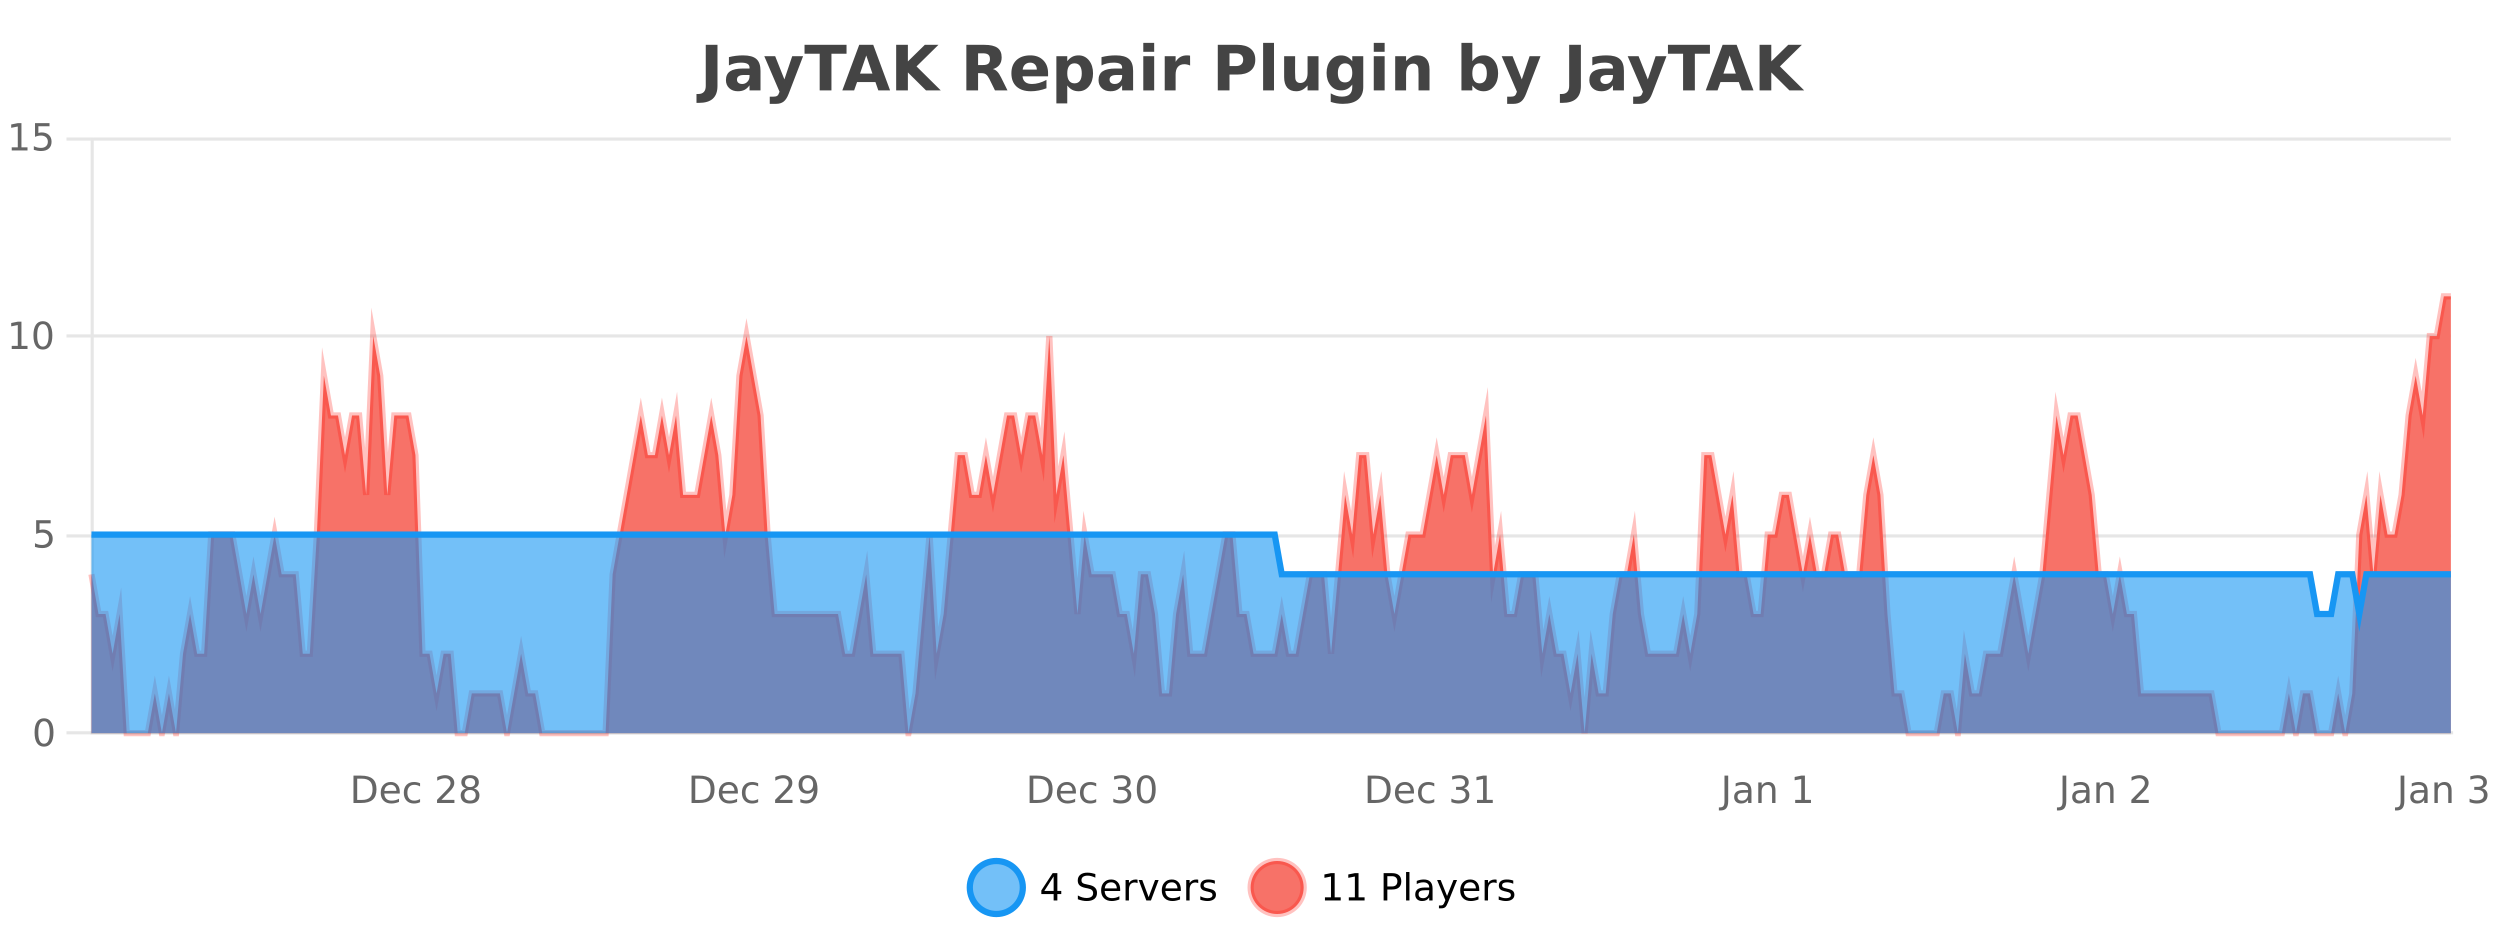
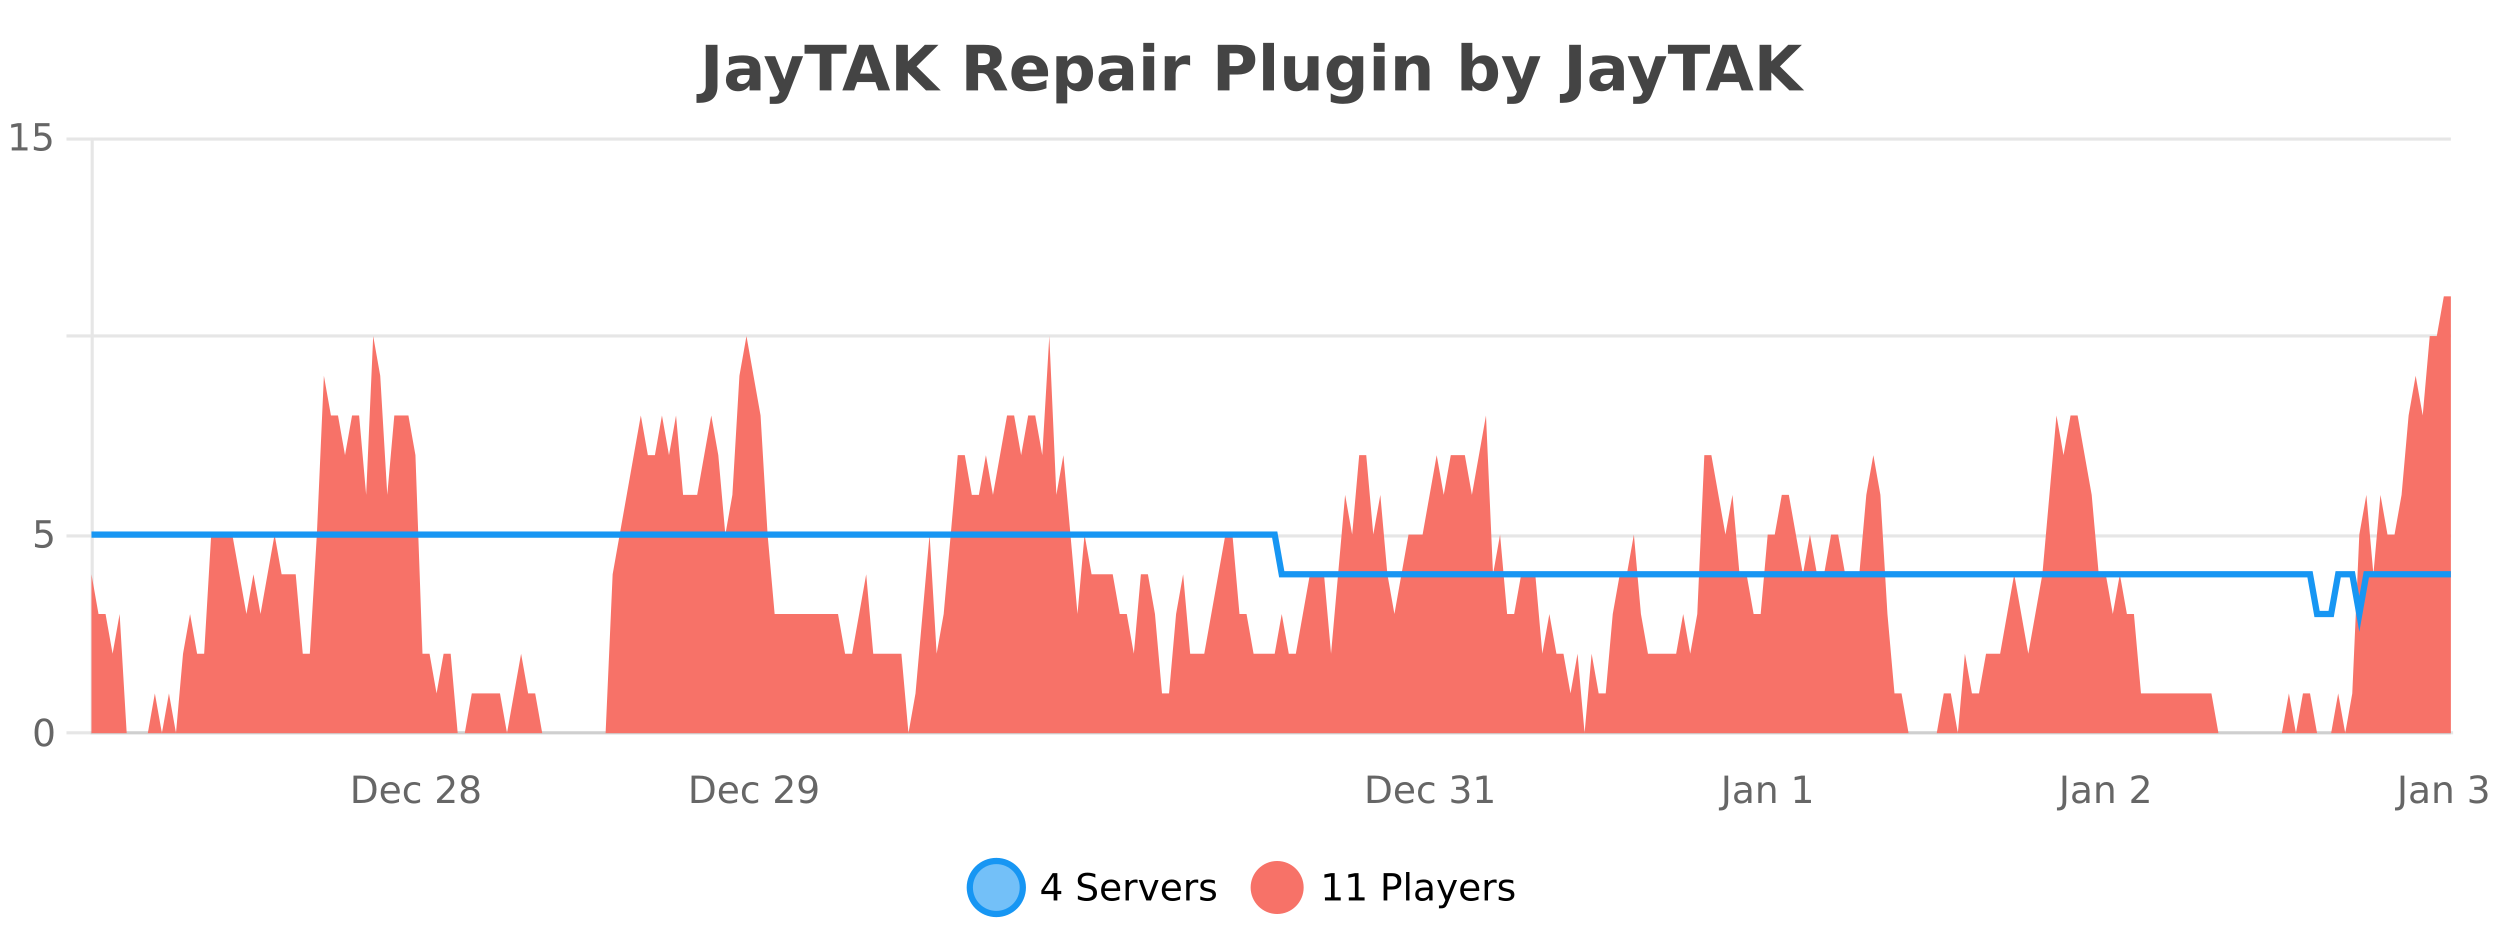
<svg xmlns="http://www.w3.org/2000/svg" width="800pt" height="300pt" viewBox="0 0 800 300" version="1.1">
  <defs>
    <clipPath id="clip1">
      <path d="M 282 263 L 356 263 L 356 300 L 282 300 Z M 282 263 " />
    </clipPath>
    <clipPath id="clip2">
      <path d="M 371 263 L 446 263 L 446 300 L 371 300 Z M 371 263 " />
    </clipPath>
    <clipPath id="clip3">
      <path d="M 29.27 94 L 784.281 94 L 784.281 234.602 L 29.27 234.602 Z M 29.27 94 " />
    </clipPath>
    <clipPath id="clip4">
-       <path d="M 28.27 66 L 785.281 66 L 785.281 235.602 L 28.27 235.602 Z M 28.27 66 " />
-     </clipPath>
+       </clipPath>
    <clipPath id="clip5">
-       <path d="M 29.27 171 L 784.281 171 L 784.281 234.602 L 29.27 234.602 Z M 29.27 171 " />
-     </clipPath>
+       </clipPath>
    <clipPath id="clip6">
      <path d="M 28.27 142 L 785.281 142 L 785.281 225 L 28.27 225 Z M 28.27 142 " />
    </clipPath>
  </defs>
  <g id="surface9996">
    <rect x="0" y="0" width="800" height="300" style="fill:rgb(100%,100%,100%);fill-opacity:1;stroke:none;" />
    <path style="fill:none;stroke-width:1;stroke-linecap:butt;stroke-linejoin:miter;stroke:rgb(0%,0%,0%);stroke-opacity:0.098;stroke-miterlimit:10;" d="M 30 234.5 L 784.281 234.5 " />
    <path style="fill:none;stroke-width:1;stroke-linecap:butt;stroke-linejoin:miter;stroke:rgb(0%,0%,0%);stroke-opacity:0.098;stroke-miterlimit:10;" d="M 21.27 234.5 L 29 234.5 " />
    <path style="fill:none;stroke-width:1;stroke-linecap:butt;stroke-linejoin:miter;stroke:rgb(0%,0%,0%);stroke-opacity:0.098;stroke-miterlimit:10;" d="M 30 171.5 L 784.281 171.5 " />
    <path style="fill:none;stroke-width:1;stroke-linecap:butt;stroke-linejoin:miter;stroke:rgb(0%,0%,0%);stroke-opacity:0.098;stroke-miterlimit:10;" d="M 21.27 171.5 L 29 171.5 " />
    <path style="fill:none;stroke-width:1;stroke-linecap:butt;stroke-linejoin:miter;stroke:rgb(0%,0%,0%);stroke-opacity:0.098;stroke-miterlimit:10;" d="M 30 107.5 L 784.281 107.5 " />
    <path style="fill:none;stroke-width:1;stroke-linecap:butt;stroke-linejoin:miter;stroke:rgb(0%,0%,0%);stroke-opacity:0.098;stroke-miterlimit:10;" d="M 21.27 107.5 L 29 107.5 " />
    <path style="fill:none;stroke-width:1;stroke-linecap:butt;stroke-linejoin:miter;stroke:rgb(0%,0%,0%);stroke-opacity:0.098;stroke-miterlimit:10;" d="M 30 44.5 L 784.281 44.5 " />
    <path style="fill:none;stroke-width:1;stroke-linecap:butt;stroke-linejoin:miter;stroke:rgb(0%,0%,0%);stroke-opacity:0.098;stroke-miterlimit:10;" d="M 21.27 44.5 L 29 44.5 " />
    <path style=" stroke:none;fill-rule:nonzero;fill:rgb(9.02%,58.824%,95.294%);fill-opacity:0.6;" d="M 327.305 284 C 327.305 288.688 323.508 292.484 318.82 292.484 C 314.133 292.484 310.336 288.688 310.336 284 C 310.336 279.312 314.133 275.516 318.82 275.516 C 323.508 275.516 327.305 279.312 327.305 284 Z M 327.305 284 " />
    <g clip-path="url(#clip1)" clip-rule="nonzero">
      <path style="fill:none;stroke-width:2;stroke-linecap:butt;stroke-linejoin:miter;stroke:rgb(9.02%,58.824%,95.294%);stroke-opacity:1;stroke-miterlimit:10;" d="M 327.305 284 C 327.305 288.688 323.508 292.484 318.82 292.484 C 314.133 292.484 310.336 288.688 310.336 284 C 310.336 279.312 314.133 275.516 318.82 275.516 C 323.508 275.516 327.305 279.312 327.305 284 Z M 327.305 284 " />
    </g>
    <path style=" stroke:none;fill-rule:nonzero;fill:rgb(0%,0%,0%);fill-opacity:1;" d="M 337.164 280.438 L 334.18 285.109 L 337.164 285.109 Z M 336.852 279.406 L 338.352 279.406 L 338.352 285.109 L 339.602 285.109 L 339.602 286.094 L 338.352 286.094 L 338.352 288.156 L 337.164 288.156 L 337.164 286.094 L 333.227 286.094 L 333.227 284.953 Z M 350.508 279.688 L 350.508 280.844 C 350.059 280.637 349.633 280.48 349.227 280.375 C 348.828 280.262 348.449 280.203 348.086 280.203 C 347.438 280.203 346.938 280.328 346.586 280.578 C 346.242 280.828 346.07 281.188 346.07 281.656 C 346.07 282.043 346.184 282.336 346.414 282.531 C 346.641 282.73 347.086 282.887 347.742 283 L 348.445 283.156 C 349.328 283.324 349.98 283.621 350.398 284.047 C 350.824 284.465 351.039 285.027 351.039 285.734 C 351.039 286.59 350.75 287.234 350.18 287.672 C 349.617 288.109 348.781 288.328 347.68 288.328 C 347.273 288.328 346.836 288.281 346.367 288.188 C 345.898 288.094 345.414 287.953 344.914 287.766 L 344.914 286.547 C 345.391 286.82 345.859 287.023 346.32 287.156 C 346.789 287.293 347.242 287.359 347.68 287.359 C 348.355 287.359 348.875 287.23 349.242 286.969 C 349.617 286.699 349.805 286.32 349.805 285.828 C 349.805 285.402 349.668 285.07 349.398 284.828 C 349.137 284.578 348.703 284.398 348.102 284.281 L 347.383 284.141 C 346.496 283.965 345.855 283.688 345.461 283.312 C 345.074 282.938 344.883 282.418 344.883 281.75 C 344.883 280.969 345.152 280.359 345.695 279.922 C 346.234 279.477 346.984 279.25 347.945 279.25 C 348.359 279.25 348.777 279.289 349.195 279.359 C 349.621 279.434 350.059 279.543 350.508 279.688 Z M 358.453 284.609 L 358.453 285.125 L 353.484 285.125 C 353.535 285.875 353.758 286.445 354.156 286.828 C 354.562 287.215 355.117 287.406 355.828 287.406 C 356.242 287.406 356.645 287.359 357.031 287.266 C 357.426 287.164 357.816 287.008 358.203 286.797 L 358.203 287.828 C 357.805 287.984 357.406 288.105 357 288.188 C 356.594 288.281 356.18 288.328 355.766 288.328 C 354.723 288.328 353.895 288.027 353.281 287.422 C 352.664 286.809 352.359 285.98 352.359 284.938 C 352.359 283.867 352.648 283.016 353.234 282.391 C 353.816 281.758 354.598 281.438 355.578 281.438 C 356.461 281.438 357.16 281.727 357.672 282.297 C 358.191 282.859 358.453 283.633 358.453 284.609 Z M 357.375 284.281 C 357.363 283.699 357.195 283.23 356.875 282.875 C 356.551 282.523 356.125 282.344 355.594 282.344 C 354.988 282.344 354.504 282.516 354.141 282.859 C 353.785 283.203 353.582 283.684 353.531 284.297 Z M 364.023 282.594 C 363.898 282.531 363.762 282.484 363.617 282.453 C 363.48 282.414 363.324 282.391 363.148 282.391 C 362.543 282.391 362.074 282.59 361.742 282.984 C 361.418 283.383 361.258 283.953 361.258 284.703 L 361.258 288.156 L 360.18 288.156 L 360.18 281.594 L 361.258 281.594 L 361.258 282.609 C 361.484 282.215 361.781 281.922 362.148 281.734 C 362.512 281.539 362.953 281.438 363.477 281.438 C 363.547 281.438 363.625 281.445 363.711 281.453 C 363.805 281.465 363.902 281.48 364.008 281.5 Z M 364.375 281.594 L 365.516 281.594 L 367.562 287.094 L 369.625 281.594 L 370.766 281.594 L 368.297 288.156 L 366.828 288.156 Z M 377.867 284.609 L 377.867 285.125 L 372.898 285.125 C 372.949 285.875 373.172 286.445 373.57 286.828 C 373.977 287.215 374.531 287.406 375.242 287.406 C 375.656 287.406 376.059 287.359 376.445 287.266 C 376.84 287.164 377.23 287.008 377.617 286.797 L 377.617 287.828 C 377.219 287.984 376.82 288.105 376.414 288.188 C 376.008 288.281 375.594 288.328 375.18 288.328 C 374.137 288.328 373.309 288.027 372.695 287.422 C 372.078 286.809 371.773 285.98 371.773 284.938 C 371.773 283.867 372.062 283.016 372.648 282.391 C 373.23 281.758 374.012 281.438 374.992 281.438 C 375.875 281.438 376.574 281.727 377.086 282.297 C 377.605 282.859 377.867 283.633 377.867 284.609 Z M 376.789 284.281 C 376.777 283.699 376.609 283.23 376.289 282.875 C 375.965 282.523 375.539 282.344 375.008 282.344 C 374.402 282.344 373.918 282.516 373.555 282.859 C 373.199 283.203 372.996 283.684 372.945 284.297 Z M 383.438 282.594 C 383.312 282.531 383.176 282.484 383.031 282.453 C 382.895 282.414 382.738 282.391 382.562 282.391 C 381.957 282.391 381.488 282.59 381.156 282.984 C 380.832 283.383 380.672 283.953 380.672 284.703 L 380.672 288.156 L 379.594 288.156 L 379.594 281.594 L 380.672 281.594 L 380.672 282.609 C 380.898 282.215 381.195 281.922 381.562 281.734 C 381.926 281.539 382.367 281.438 382.891 281.438 C 382.961 281.438 383.039 281.445 383.125 281.453 C 383.219 281.465 383.316 281.48 383.422 281.5 Z M 388.75 281.781 L 388.75 282.812 C 388.445 282.656 388.129 282.543 387.797 282.469 C 387.473 282.387 387.133 282.344 386.781 282.344 C 386.25 282.344 385.848 282.43 385.578 282.594 C 385.305 282.75 385.172 282.996 385.172 283.328 C 385.172 283.578 385.266 283.777 385.453 283.922 C 385.648 284.059 386.039 284.188 386.625 284.312 L 386.984 284.406 C 387.754 284.562 388.301 284.793 388.625 285.094 C 388.945 285.398 389.109 285.812 389.109 286.344 C 389.109 286.961 388.863 287.445 388.375 287.797 C 387.895 288.152 387.234 288.328 386.391 288.328 C 386.035 288.328 385.664 288.289 385.281 288.219 C 384.906 288.156 384.508 288.059 384.094 287.922 L 384.094 286.797 C 384.488 287.008 384.879 287.164 385.266 287.266 C 385.648 287.371 386.035 287.422 386.422 287.422 C 386.922 287.422 387.305 287.34 387.578 287.172 C 387.859 286.996 388 286.746 388 286.422 C 388 286.133 387.898 285.906 387.703 285.75 C 387.504 285.594 387.07 285.445 386.406 285.297 L 386.031 285.219 C 385.363 285.074 384.879 284.855 384.578 284.562 C 384.285 284.273 384.141 283.875 384.141 283.375 C 384.141 282.75 384.359 282.273 384.797 281.938 C 385.234 281.605 385.852 281.438 386.656 281.438 C 387.051 281.438 387.426 281.469 387.781 281.531 C 388.133 281.586 388.457 281.668 388.75 281.781 Z M 328.82 277.016 " />
    <path style=" stroke:none;fill-rule:nonzero;fill:rgb(96.863%,44.706%,40.784%);fill-opacity:1;" d="M 417.172 284 C 417.172 288.688 413.375 292.484 408.688 292.484 C 404 292.484 400.203 288.688 400.203 284 C 400.203 279.312 404 275.516 408.688 275.516 C 413.375 275.516 417.172 279.312 417.172 284 Z M 417.172 284 " />
    <g clip-path="url(#clip2)" clip-rule="nonzero">
-       <path style="fill:none;stroke-width:2;stroke-linecap:butt;stroke-linejoin:miter;stroke:rgb(100%,4.706%,0%);stroke-opacity:0.247;stroke-miterlimit:10;" d="M 417.172 284 C 417.172 288.688 413.375 292.484 408.688 292.484 C 404 292.484 400.203 288.688 400.203 284 C 400.203 279.312 404 275.516 408.688 275.516 C 413.375 275.516 417.172 279.312 417.172 284 Z M 417.172 284 " />
-     </g>
+       </g>
    <path style=" stroke:none;fill-rule:nonzero;fill:rgb(0%,0%,0%);fill-opacity:1;" d="M 423.984 287.156 L 425.922 287.156 L 425.922 280.484 L 423.812 280.906 L 423.812 279.828 L 425.906 279.406 L 427.094 279.406 L 427.094 287.156 L 429.031 287.156 L 429.031 288.156 L 423.984 288.156 Z M 431.621 287.156 L 433.559 287.156 L 433.559 280.484 L 431.449 280.906 L 431.449 279.828 L 433.543 279.406 L 434.73 279.406 L 434.73 287.156 L 436.668 287.156 L 436.668 288.156 L 431.621 288.156 Z M 443.945 280.375 L 443.945 283.672 L 445.43 283.672 C 445.98 283.672 446.406 283.531 446.711 283.25 C 447.012 282.961 447.164 282.547 447.164 282.016 C 447.164 281.496 447.012 281.094 446.711 280.812 C 446.406 280.523 445.98 280.375 445.43 280.375 Z M 442.758 279.406 L 445.43 279.406 C 446.418 279.406 447.164 279.633 447.664 280.078 C 448.164 280.516 448.414 281.164 448.414 282.016 C 448.414 282.883 448.164 283.539 447.664 283.984 C 447.164 284.422 446.418 284.641 445.43 284.641 L 443.945 284.641 L 443.945 288.156 L 442.758 288.156 Z M 449.945 279.031 L 451.023 279.031 L 451.023 288.156 L 449.945 288.156 Z M 456.266 284.859 C 455.398 284.859 454.797 284.961 454.453 285.156 C 454.117 285.355 453.953 285.695 453.953 286.172 C 453.953 286.559 454.078 286.867 454.328 287.094 C 454.586 287.312 454.93 287.422 455.359 287.422 C 455.961 287.422 456.441 287.215 456.797 286.797 C 457.16 286.371 457.344 285.805 457.344 285.094 L 457.344 284.859 Z M 458.422 284.406 L 458.422 288.156 L 457.344 288.156 L 457.344 287.156 C 457.094 287.555 456.785 287.852 456.422 288.047 C 456.055 288.234 455.609 288.328 455.078 288.328 C 454.398 288.328 453.863 288.141 453.469 287.766 C 453.07 287.383 452.875 286.875 452.875 286.25 C 452.875 285.512 453.117 284.953 453.609 284.578 C 454.109 284.203 454.848 284.016 455.828 284.016 L 457.344 284.016 L 457.344 283.906 C 457.344 283.406 457.176 283.023 456.844 282.75 C 456.52 282.48 456.066 282.344 455.484 282.344 C 455.109 282.344 454.738 282.391 454.375 282.484 C 454.02 282.578 453.68 282.715 453.359 282.891 L 453.359 281.891 C 453.754 281.734 454.133 281.621 454.5 281.547 C 454.875 281.477 455.238 281.438 455.594 281.438 C 456.539 281.438 457.25 281.684 457.719 282.172 C 458.188 282.664 458.422 283.406 458.422 284.406 Z M 463.367 288.766 C 463.062 289.547 462.766 290.055 462.477 290.297 C 462.184 290.535 461.797 290.656 461.32 290.656 L 460.461 290.656 L 460.461 289.75 L 461.086 289.75 C 461.387 289.75 461.617 289.676 461.773 289.531 C 461.938 289.395 462.121 289.066 462.32 288.547 L 462.523 288.047 L 459.867 281.594 L 461.008 281.594 L 463.055 286.719 L 465.117 281.594 L 466.258 281.594 Z M 473.359 284.609 L 473.359 285.125 L 468.391 285.125 C 468.441 285.875 468.664 286.445 469.062 286.828 C 469.469 287.215 470.023 287.406 470.734 287.406 C 471.148 287.406 471.551 287.359 471.938 287.266 C 472.332 287.164 472.723 287.008 473.109 286.797 L 473.109 287.828 C 472.711 287.984 472.312 288.105 471.906 288.188 C 471.5 288.281 471.086 288.328 470.672 288.328 C 469.629 288.328 468.801 288.027 468.188 287.422 C 467.57 286.809 467.266 285.98 467.266 284.938 C 467.266 283.867 467.555 283.016 468.141 282.391 C 468.723 281.758 469.504 281.438 470.484 281.438 C 471.367 281.438 472.066 281.727 472.578 282.297 C 473.098 282.859 473.359 283.633 473.359 284.609 Z M 472.281 284.281 C 472.27 283.699 472.102 283.23 471.781 282.875 C 471.457 282.523 471.031 282.344 470.5 282.344 C 469.895 282.344 469.41 282.516 469.047 282.859 C 468.691 283.203 468.488 283.684 468.438 284.297 Z M 478.93 282.594 C 478.805 282.531 478.668 282.484 478.523 282.453 C 478.387 282.414 478.23 282.391 478.055 282.391 C 477.449 282.391 476.98 282.59 476.648 282.984 C 476.324 283.383 476.164 283.953 476.164 284.703 L 476.164 288.156 L 475.086 288.156 L 475.086 281.594 L 476.164 281.594 L 476.164 282.609 C 476.391 282.215 476.688 281.922 477.055 281.734 C 477.418 281.539 477.859 281.438 478.383 281.438 C 478.453 281.438 478.531 281.445 478.617 281.453 C 478.711 281.465 478.809 281.48 478.914 281.5 Z M 484.242 281.781 L 484.242 282.812 C 483.938 282.656 483.621 282.543 483.289 282.469 C 482.965 282.387 482.625 282.344 482.273 282.344 C 481.742 282.344 481.34 282.43 481.07 282.594 C 480.797 282.75 480.664 282.996 480.664 283.328 C 480.664 283.578 480.758 283.777 480.945 283.922 C 481.141 284.059 481.531 284.188 482.117 284.312 L 482.477 284.406 C 483.246 284.562 483.793 284.793 484.117 285.094 C 484.438 285.398 484.602 285.812 484.602 286.344 C 484.602 286.961 484.355 287.445 483.867 287.797 C 483.387 288.152 482.727 288.328 481.883 288.328 C 481.527 288.328 481.156 288.289 480.773 288.219 C 480.398 288.156 480 288.059 479.586 287.922 L 479.586 286.797 C 479.98 287.008 480.371 287.164 480.758 287.266 C 481.141 287.371 481.527 287.422 481.914 287.422 C 482.414 287.422 482.797 287.34 483.07 287.172 C 483.352 286.996 483.492 286.746 483.492 286.422 C 483.492 286.133 483.391 285.906 483.195 285.75 C 482.996 285.594 482.562 285.445 481.898 285.297 L 481.523 285.219 C 480.855 285.074 480.371 284.855 480.07 284.562 C 479.777 284.273 479.633 283.875 479.633 283.375 C 479.633 282.75 479.852 282.273 480.289 281.938 C 480.727 281.605 481.344 281.438 482.148 281.438 C 482.543 281.438 482.918 281.469 483.273 281.531 C 483.625 281.586 483.949 281.668 484.242 281.781 Z M 418.688 277.016 " />
    <path style=" stroke:none;fill-rule:nonzero;fill:rgb(26.667%,26.667%,26.667%);fill-opacity:1;" d="M 225.844 14.344 L 229.594 14.344 L 229.594 27.5 C 229.594 29.32 229.098 30.68 228.109 31.578 C 227.129 32.473 225.641 32.922 223.641 32.922 L 222.875 32.922 L 222.875 30.078 L 223.469 30.078 C 224.25 30.078 224.836 29.859 225.234 29.422 C 225.641 28.992 225.844 28.355 225.844 27.5 Z M 238.02 24 C 237.289 24 236.742 24.125 236.379 24.375 C 236.012 24.617 235.832 24.98 235.832 25.469 C 235.832 25.906 235.977 26.25 236.27 26.5 C 236.57 26.75 236.98 26.875 237.504 26.875 C 238.16 26.875 238.711 26.641 239.16 26.172 C 239.617 25.703 239.848 25.117 239.848 24.406 L 239.848 24 Z M 243.363 22.688 L 243.363 28.922 L 239.848 28.922 L 239.848 27.297 C 239.379 27.965 238.848 28.449 238.254 28.75 C 237.668 29.051 236.957 29.203 236.113 29.203 C 234.988 29.203 234.07 28.875 233.363 28.219 C 232.652 27.555 232.301 26.695 232.301 25.641 C 232.301 24.359 232.738 23.422 233.613 22.828 C 234.496 22.227 235.887 21.922 237.785 21.922 L 239.848 21.922 L 239.848 21.641 C 239.848 21.09 239.629 20.688 239.191 20.438 C 238.754 20.18 238.07 20.047 237.145 20.047 C 236.395 20.047 235.695 20.125 235.051 20.281 C 234.402 20.43 233.805 20.648 233.254 20.938 L 233.254 18.281 C 234.004 18.094 234.754 17.953 235.504 17.859 C 236.262 17.766 237.023 17.719 237.785 17.719 C 239.754 17.719 241.176 18.109 242.051 18.891 C 242.926 19.664 243.363 20.93 243.363 22.688 Z M 244.57 17.984 L 248.055 17.984 L 251.008 25.406 L 253.508 17.984 L 256.992 17.984 L 252.398 29.953 C 251.938 31.172 251.398 32.02 250.773 32.5 C 250.156 32.988 249.352 33.234 248.352 33.234 L 246.32 33.234 L 246.32 30.938 L 247.414 30.938 C 248.008 30.938 248.438 30.844 248.711 30.656 C 248.98 30.469 249.188 30.129 249.336 29.641 L 249.445 29.344 Z M 257.453 14.344 L 270.891 14.344 L 270.891 17.188 L 266.062 17.188 L 266.062 28.922 L 262.297 28.922 L 262.297 17.188 L 257.453 17.188 Z M 280.137 26.266 L 274.262 26.266 L 273.324 28.922 L 269.543 28.922 L 274.949 14.344 L 279.434 14.344 L 284.824 28.922 L 281.059 28.922 Z M 275.199 23.562 L 279.184 23.562 L 277.199 17.766 Z M 286.773 14.344 L 290.523 14.344 L 290.523 19.656 L 295.945 14.344 L 300.305 14.344 L 293.289 21.25 L 301.039 28.922 L 296.32 28.922 L 290.523 23.172 L 290.523 28.922 L 286.773 28.922 Z M 314.562 20.812 C 315.352 20.812 315.922 20.668 316.266 20.375 C 316.609 20.074 316.781 19.59 316.781 18.922 C 316.781 18.258 316.609 17.781 316.266 17.5 C 315.922 17.211 315.352 17.062 314.562 17.062 L 312.984 17.062 L 312.984 20.812 Z M 312.984 23.406 L 312.984 28.922 L 309.234 28.922 L 309.234 14.344 L 314.969 14.344 C 316.883 14.344 318.289 14.668 319.188 15.312 C 320.082 15.961 320.531 16.977 320.531 18.359 C 320.531 19.328 320.297 20.125 319.828 20.75 C 319.367 21.367 318.672 21.82 317.734 22.109 C 318.242 22.227 318.703 22.492 319.109 22.906 C 319.516 23.312 319.926 23.938 320.344 24.781 L 322.391 28.922 L 318.391 28.922 L 316.609 25.297 C 316.254 24.57 315.891 24.074 315.516 23.812 C 315.148 23.543 314.66 23.406 314.047 23.406 Z M 335.383 23.422 L 335.383 24.422 L 327.211 24.422 C 327.293 25.246 327.59 25.859 328.102 26.266 C 328.609 26.672 329.32 26.875 330.227 26.875 C 330.965 26.875 331.719 26.766 332.492 26.547 C 333.262 26.328 334.055 26 334.867 25.562 L 334.867 28.25 C 334.043 28.562 333.215 28.797 332.383 28.953 C 331.559 29.117 330.734 29.203 329.914 29.203 C 327.934 29.203 326.391 28.703 325.289 27.703 C 324.195 26.695 323.648 25.281 323.648 23.469 C 323.648 21.68 324.184 20.273 325.258 19.25 C 326.34 18.23 327.824 17.719 329.711 17.719 C 331.43 17.719 332.805 18.242 333.836 19.281 C 334.867 20.312 335.383 21.695 335.383 23.422 Z M 331.789 22.266 C 331.789 21.602 331.594 21.062 331.211 20.656 C 330.824 20.25 330.32 20.047 329.695 20.047 C 329.016 20.047 328.465 20.242 328.039 20.625 C 327.621 21 327.359 21.547 327.258 22.266 Z M 341.523 27.344 L 341.523 33.078 L 338.039 33.078 L 338.039 17.984 L 341.523 17.984 L 341.523 19.578 C 342.012 18.945 342.547 18.477 343.133 18.172 C 343.715 17.871 344.387 17.719 345.148 17.719 C 346.5 17.719 347.609 18.258 348.477 19.328 C 349.34 20.402 349.773 21.781 349.773 23.469 C 349.773 25.148 349.34 26.523 348.477 27.594 C 347.609 28.668 346.5 29.203 345.148 29.203 C 344.387 29.203 343.715 29.051 343.133 28.75 C 342.547 28.449 342.012 27.98 341.523 27.344 Z M 343.852 20.266 C 343.102 20.266 342.523 20.543 342.117 21.094 C 341.719 21.637 341.523 22.43 341.523 23.469 C 341.523 24.5 341.719 25.293 342.117 25.844 C 342.523 26.398 343.102 26.672 343.852 26.672 C 344.602 26.672 345.172 26.402 345.57 25.859 C 345.965 25.309 346.164 24.512 346.164 23.469 C 346.164 22.43 345.965 21.637 345.57 21.094 C 345.172 20.543 344.602 20.266 343.852 20.266 Z M 357.25 24 C 356.52 24 355.973 24.125 355.609 24.375 C 355.242 24.617 355.062 24.98 355.062 25.469 C 355.062 25.906 355.207 26.25 355.5 26.5 C 355.801 26.75 356.211 26.875 356.734 26.875 C 357.391 26.875 357.941 26.641 358.391 26.172 C 358.848 25.703 359.078 25.117 359.078 24.406 L 359.078 24 Z M 362.594 22.688 L 362.594 28.922 L 359.078 28.922 L 359.078 27.297 C 358.609 27.965 358.078 28.449 357.484 28.75 C 356.898 29.051 356.188 29.203 355.344 29.203 C 354.219 29.203 353.301 28.875 352.594 28.219 C 351.883 27.555 351.531 26.695 351.531 25.641 C 351.531 24.359 351.969 23.422 352.844 22.828 C 353.727 22.227 355.117 21.922 357.016 21.922 L 359.078 21.922 L 359.078 21.641 C 359.078 21.09 358.859 20.688 358.422 20.438 C 357.984 20.18 357.301 20.047 356.375 20.047 C 355.625 20.047 354.926 20.125 354.281 20.281 C 353.633 20.43 353.035 20.648 352.484 20.938 L 352.484 18.281 C 353.234 18.094 353.984 17.953 354.734 17.859 C 355.492 17.766 356.254 17.719 357.016 17.719 C 358.984 17.719 360.406 18.109 361.281 18.891 C 362.156 19.664 362.594 20.93 362.594 22.688 Z M 365.852 17.984 L 369.336 17.984 L 369.336 28.922 L 365.852 28.922 Z M 365.852 13.719 L 369.336 13.719 L 369.336 16.578 L 365.852 16.578 Z M 380.836 20.969 C 380.523 20.824 380.215 20.719 379.914 20.656 C 379.609 20.586 379.309 20.547 379.008 20.547 C 378.102 20.547 377.402 20.836 376.914 21.406 C 376.434 21.98 376.195 22.805 376.195 23.875 L 376.195 28.922 L 372.711 28.922 L 372.711 17.984 L 376.195 17.984 L 376.195 19.781 C 376.641 19.062 377.156 18.543 377.742 18.219 C 378.324 17.887 379.023 17.719 379.836 17.719 C 379.961 17.719 380.09 17.727 380.227 17.734 C 380.359 17.746 380.559 17.766 380.82 17.797 Z M 389.691 14.344 L 395.926 14.344 C 397.777 14.344 399.199 14.758 400.191 15.578 C 401.191 16.402 401.691 17.574 401.691 19.094 C 401.691 20.625 401.191 21.805 400.191 22.625 C 399.199 23.449 397.777 23.859 395.926 23.859 L 393.441 23.859 L 393.441 28.922 L 389.691 28.922 Z M 393.441 17.062 L 393.441 21.141 L 395.52 21.141 C 396.246 21.141 396.809 20.965 397.207 20.609 C 397.613 20.258 397.816 19.75 397.816 19.094 C 397.816 18.449 397.613 17.949 397.207 17.594 C 396.809 17.242 396.246 17.062 395.52 17.062 Z M 404.195 13.719 L 407.68 13.719 L 407.68 28.922 L 404.195 28.922 Z M 410.922 24.656 L 410.922 17.984 L 414.438 17.984 L 414.438 19.078 C 414.438 19.672 414.43 20.418 414.422 21.312 C 414.422 22.211 414.422 22.805 414.422 23.094 C 414.422 23.98 414.441 24.617 414.484 25 C 414.535 25.387 414.613 25.668 414.719 25.844 C 414.863 26.074 415.051 26.25 415.281 26.375 C 415.508 26.5 415.773 26.562 416.078 26.562 C 416.805 26.562 417.379 26.281 417.797 25.719 C 418.211 25.156 418.422 24.383 418.422 23.391 L 418.422 17.984 L 421.922 17.984 L 421.922 28.922 L 418.422 28.922 L 418.422 27.344 C 417.891 27.98 417.328 28.449 416.734 28.75 C 416.148 29.051 415.504 29.203 414.797 29.203 C 413.535 29.203 412.57 28.82 411.906 28.047 C 411.25 27.266 410.922 26.137 410.922 24.656 Z M 432.727 27.062 C 432.246 27.699 431.715 28.168 431.133 28.469 C 430.547 28.773 429.875 28.922 429.117 28.922 C 427.781 28.922 426.68 28.398 425.805 27.344 C 424.938 26.293 424.508 24.953 424.508 23.328 C 424.508 21.695 424.938 20.355 425.805 19.312 C 426.68 18.262 427.781 17.734 429.117 17.734 C 429.875 17.734 430.547 17.887 431.133 18.188 C 431.715 18.492 432.246 18.965 432.727 19.609 L 432.727 17.984 L 436.242 17.984 L 436.242 27.812 C 436.242 29.57 435.684 30.914 434.57 31.844 C 433.465 32.77 431.855 33.234 429.742 33.234 C 429.062 33.234 428.402 33.18 427.758 33.078 C 427.121 32.973 426.48 32.816 425.836 32.609 L 425.836 29.875 C 426.449 30.227 427.047 30.488 427.633 30.656 C 428.215 30.832 428.805 30.922 429.398 30.922 C 430.543 30.922 431.383 30.672 431.914 30.172 C 432.453 29.672 432.727 28.887 432.727 27.812 Z M 430.414 20.266 C 429.695 20.266 429.133 20.531 428.727 21.062 C 428.32 21.594 428.117 22.352 428.117 23.328 C 428.117 24.328 428.309 25.09 428.695 25.609 C 429.09 26.121 429.664 26.375 430.414 26.375 C 431.141 26.375 431.711 26.109 432.117 25.578 C 432.523 25.047 432.727 24.297 432.727 23.328 C 432.727 22.352 432.523 21.594 432.117 21.062 C 431.711 20.531 431.141 20.266 430.414 20.266 Z M 439.602 17.984 L 443.086 17.984 L 443.086 28.922 L 439.602 28.922 Z M 439.602 13.719 L 443.086 13.719 L 443.086 16.578 L 439.602 16.578 Z M 457.445 22.266 L 457.445 28.922 L 453.93 28.922 L 453.93 23.828 C 453.93 22.883 453.906 22.23 453.867 21.875 C 453.824 21.512 453.75 21.246 453.648 21.078 C 453.512 20.852 453.324 20.672 453.086 20.547 C 452.855 20.422 452.59 20.359 452.289 20.359 C 451.559 20.359 450.984 20.641 450.57 21.203 C 450.152 21.766 449.945 22.547 449.945 23.547 L 449.945 28.922 L 446.461 28.922 L 446.461 17.984 L 449.945 17.984 L 449.945 19.578 C 450.477 18.945 451.039 18.477 451.633 18.172 C 452.227 17.871 452.875 17.719 453.586 17.719 C 454.855 17.719 455.812 18.109 456.461 18.891 C 457.117 19.664 457.445 20.789 457.445 22.266 Z M 473.473 26.672 C 474.223 26.672 474.793 26.402 475.191 25.859 C 475.586 25.309 475.785 24.512 475.785 23.469 C 475.785 22.43 475.586 21.637 475.191 21.094 C 474.793 20.543 474.223 20.266 473.473 20.266 C 472.723 20.266 472.145 20.543 471.738 21.094 C 471.34 21.637 471.145 22.43 471.145 23.469 C 471.145 24.5 471.34 25.293 471.738 25.844 C 472.145 26.398 472.723 26.672 473.473 26.672 Z M 471.145 19.578 C 471.633 18.945 472.168 18.477 472.754 18.172 C 473.336 17.871 474.008 17.719 474.77 17.719 C 476.121 17.719 477.23 18.258 478.098 19.328 C 478.961 20.402 479.395 21.781 479.395 23.469 C 479.395 25.148 478.961 26.523 478.098 27.594 C 477.23 28.668 476.121 29.203 474.77 29.203 C 474.008 29.203 473.336 29.051 472.754 28.75 C 472.168 28.449 471.633 27.98 471.145 27.344 L 471.145 28.922 L 467.66 28.922 L 467.66 13.719 L 471.145 13.719 Z M 480.539 17.984 L 484.023 17.984 L 486.977 25.406 L 489.477 17.984 L 492.961 17.984 L 488.367 29.953 C 487.906 31.172 487.367 32.02 486.742 32.5 C 486.125 32.988 485.32 33.234 484.32 33.234 L 482.289 33.234 L 482.289 30.938 L 483.383 30.938 C 483.977 30.938 484.406 30.844 484.68 30.656 C 484.949 30.469 485.156 30.129 485.305 29.641 L 485.414 29.344 Z M 502.133 14.344 L 505.883 14.344 L 505.883 27.5 C 505.883 29.32 505.387 30.68 504.398 31.578 C 503.418 32.473 501.93 32.922 499.93 32.922 L 499.164 32.922 L 499.164 30.078 L 499.758 30.078 C 500.539 30.078 501.125 29.859 501.523 29.422 C 501.93 28.992 502.133 28.355 502.133 27.5 Z M 514.309 24 C 513.578 24 513.031 24.125 512.668 24.375 C 512.301 24.617 512.121 24.98 512.121 25.469 C 512.121 25.906 512.266 26.25 512.559 26.5 C 512.859 26.75 513.27 26.875 513.793 26.875 C 514.449 26.875 515 26.641 515.449 26.172 C 515.906 25.703 516.137 25.117 516.137 24.406 L 516.137 24 Z M 519.652 22.688 L 519.652 28.922 L 516.137 28.922 L 516.137 27.297 C 515.668 27.965 515.137 28.449 514.543 28.75 C 513.957 29.051 513.246 29.203 512.402 29.203 C 511.277 29.203 510.359 28.875 509.652 28.219 C 508.941 27.555 508.59 26.695 508.59 25.641 C 508.59 24.359 509.027 23.422 509.902 22.828 C 510.785 22.227 512.176 21.922 514.074 21.922 L 516.137 21.922 L 516.137 21.641 C 516.137 21.09 515.918 20.688 515.48 20.438 C 515.043 20.18 514.359 20.047 513.434 20.047 C 512.684 20.047 511.984 20.125 511.34 20.281 C 510.691 20.43 510.094 20.648 509.543 20.938 L 509.543 18.281 C 510.293 18.094 511.043 17.953 511.793 17.859 C 512.551 17.766 513.312 17.719 514.074 17.719 C 516.043 17.719 517.465 18.109 518.34 18.891 C 519.215 19.664 519.652 20.93 519.652 22.688 Z M 520.859 17.984 L 524.344 17.984 L 527.297 25.406 L 529.797 17.984 L 533.281 17.984 L 528.688 29.953 C 528.227 31.172 527.688 32.02 527.062 32.5 C 526.445 32.988 525.641 33.234 524.641 33.234 L 522.609 33.234 L 522.609 30.938 L 523.703 30.938 C 524.297 30.938 524.727 30.844 525 30.656 C 525.27 30.469 525.477 30.129 525.625 29.641 L 525.734 29.344 Z M 533.742 14.344 L 547.18 14.344 L 547.18 17.188 L 542.352 17.188 L 542.352 28.922 L 538.586 28.922 L 538.586 17.188 L 533.742 17.188 Z M 556.426 26.266 L 550.551 26.266 L 549.613 28.922 L 545.832 28.922 L 551.238 14.344 L 555.723 14.344 L 561.113 28.922 L 557.348 28.922 Z M 551.488 23.562 L 555.473 23.562 L 553.488 17.766 Z M 563.062 14.344 L 566.812 14.344 L 566.812 19.656 L 572.234 14.344 L 576.594 14.344 L 569.578 21.25 L 577.328 28.922 L 572.609 28.922 L 566.812 23.172 L 566.812 28.922 L 563.062 28.922 Z M 224 10.359 " />
    <path style="fill:none;stroke-width:1;stroke-linecap:butt;stroke-linejoin:miter;stroke:rgb(0%,0%,0%);stroke-opacity:0.098;stroke-miterlimit:10;" d="M 29 234.5 L 785 234.5 " />
    <path style=" stroke:none;fill-rule:nonzero;fill:rgb(40%,40%,40%);fill-opacity:1;" d="M 114.301 249.172 L 114.301 255.984 L 115.738 255.984 C 116.945 255.984 117.824 255.715 118.379 255.172 C 118.941 254.621 119.223 253.75 119.223 252.562 C 119.223 251.398 118.941 250.543 118.379 250 C 117.824 249.449 116.945 249.172 115.738 249.172 Z M 113.113 248.203 L 115.551 248.203 C 117.246 248.203 118.492 248.559 119.285 249.266 C 120.074 249.965 120.473 251.062 120.473 252.562 C 120.473 254.074 120.07 255.184 119.27 255.891 C 118.477 256.602 117.238 256.953 115.551 256.953 L 113.113 256.953 Z M 127.93 253.406 L 127.93 253.922 L 122.961 253.922 C 123.012 254.672 123.234 255.242 123.633 255.625 C 124.039 256.012 124.594 256.203 125.305 256.203 C 125.719 256.203 126.121 256.156 126.508 256.062 C 126.902 255.961 127.293 255.805 127.68 255.594 L 127.68 256.625 C 127.281 256.781 126.883 256.902 126.477 256.984 C 126.07 257.078 125.656 257.125 125.242 257.125 C 124.199 257.125 123.371 256.824 122.758 256.219 C 122.141 255.605 121.836 254.777 121.836 253.734 C 121.836 252.664 122.125 251.812 122.711 251.188 C 123.293 250.555 124.074 250.234 125.055 250.234 C 125.938 250.234 126.637 250.523 127.148 251.094 C 127.668 251.656 127.93 252.43 127.93 253.406 Z M 126.852 253.078 C 126.84 252.496 126.672 252.027 126.352 251.672 C 126.027 251.32 125.602 251.141 125.07 251.141 C 124.465 251.141 123.98 251.312 123.617 251.656 C 123.262 252 123.059 252.48 123.008 253.094 Z M 134.422 250.641 L 134.422 251.656 C 134.109 251.48 133.801 251.352 133.5 251.266 C 133.195 251.184 132.891 251.141 132.578 251.141 C 131.867 251.141 131.32 251.367 130.938 251.812 C 130.551 252.25 130.359 252.871 130.359 253.672 C 130.359 254.477 130.551 255.102 130.938 255.547 C 131.32 255.984 131.867 256.203 132.578 256.203 C 132.891 256.203 133.195 256.164 133.5 256.078 C 133.801 255.996 134.109 255.871 134.422 255.703 L 134.422 256.703 C 134.117 256.84 133.805 256.945 133.484 257.016 C 133.16 257.086 132.816 257.125 132.453 257.125 C 131.461 257.125 130.676 256.82 130.094 256.203 C 129.508 255.578 129.219 254.734 129.219 253.672 C 129.219 252.609 129.508 251.773 130.094 251.156 C 130.688 250.543 131.5 250.234 132.531 250.234 C 132.852 250.234 133.172 250.273 133.484 250.344 C 133.805 250.406 134.117 250.508 134.422 250.641 Z M 141.273 255.953 L 145.414 255.953 L 145.414 256.953 L 139.852 256.953 L 139.852 255.953 C 140.297 255.496 140.906 254.875 141.68 254.094 C 142.461 253.305 142.949 252.793 143.148 252.562 C 143.531 252.148 143.797 251.793 143.945 251.5 C 144.102 251.199 144.18 250.906 144.18 250.625 C 144.18 250.156 144.012 249.777 143.68 249.484 C 143.355 249.195 142.934 249.047 142.414 249.047 C 142.039 249.047 141.641 249.109 141.227 249.234 C 140.82 249.359 140.383 249.559 139.914 249.828 L 139.914 248.625 C 140.391 248.438 140.836 248.297 141.242 248.203 C 141.656 248.102 142.039 248.047 142.383 248.047 C 143.289 248.047 144.012 248.277 144.555 248.734 C 145.094 249.184 145.367 249.789 145.367 250.547 C 145.367 250.902 145.297 251.242 145.164 251.562 C 145.027 251.887 144.781 252.266 144.43 252.703 C 144.324 252.82 144.012 253.148 143.492 253.688 C 142.969 254.23 142.23 254.984 141.273 255.953 Z M 150.422 252.797 C 149.859 252.797 149.414 252.949 149.094 253.25 C 148.77 253.555 148.609 253.965 148.609 254.484 C 148.609 255.016 148.77 255.434 149.094 255.734 C 149.414 256.039 149.859 256.188 150.422 256.188 C 150.984 256.188 151.426 256.039 151.75 255.734 C 152.07 255.434 152.234 255.016 152.234 254.484 C 152.234 253.965 152.07 253.555 151.75 253.25 C 151.438 252.949 150.992 252.797 150.422 252.797 Z M 149.234 252.297 C 148.734 252.172 148.336 251.938 148.047 251.594 C 147.766 251.242 147.625 250.812 147.625 250.312 C 147.625 249.617 147.875 249.062 148.375 248.656 C 148.875 248.25 149.555 248.047 150.422 248.047 C 151.297 248.047 151.977 248.25 152.469 248.656 C 152.969 249.062 153.219 249.617 153.219 250.312 C 153.219 250.812 153.078 251.242 152.797 251.594 C 152.516 251.938 152.117 252.172 151.609 252.297 C 152.18 252.434 152.625 252.695 152.938 253.078 C 153.258 253.465 153.422 253.934 153.422 254.484 C 153.422 255.34 153.16 255.996 152.641 256.453 C 152.129 256.902 151.391 257.125 150.422 257.125 C 149.461 257.125 148.723 256.902 148.203 256.453 C 147.68 255.996 147.422 255.34 147.422 254.484 C 147.422 253.934 147.582 253.465 147.906 253.078 C 148.227 252.695 148.672 252.434 149.234 252.297 Z M 148.812 250.422 C 148.812 250.883 148.953 251.234 149.234 251.484 C 149.516 251.734 149.91 251.859 150.422 251.859 C 150.93 251.859 151.328 251.734 151.609 251.484 C 151.898 251.234 152.047 250.883 152.047 250.422 C 152.047 249.977 151.898 249.625 151.609 249.375 C 151.328 249.117 150.93 248.984 150.422 248.984 C 149.91 248.984 149.516 249.117 149.234 249.375 C 148.953 249.625 148.812 249.977 148.812 250.422 Z M 111.941 245.816 " />
    <path style=" stroke:none;fill-rule:nonzero;fill:rgb(40%,40%,40%);fill-opacity:1;" d="M 222.484 249.172 L 222.484 255.984 L 223.922 255.984 C 225.129 255.984 226.008 255.715 226.562 255.172 C 227.125 254.621 227.406 253.75 227.406 252.562 C 227.406 251.398 227.125 250.543 226.562 250 C 226.008 249.449 225.129 249.172 223.922 249.172 Z M 221.297 248.203 L 223.734 248.203 C 225.43 248.203 226.676 248.559 227.469 249.266 C 228.258 249.965 228.656 251.062 228.656 252.562 C 228.656 254.074 228.254 255.184 227.453 255.891 C 226.66 256.602 225.422 256.953 223.734 256.953 L 221.297 256.953 Z M 236.117 253.406 L 236.117 253.922 L 231.148 253.922 C 231.199 254.672 231.422 255.242 231.82 255.625 C 232.227 256.012 232.781 256.203 233.492 256.203 C 233.906 256.203 234.309 256.156 234.695 256.062 C 235.09 255.961 235.48 255.805 235.867 255.594 L 235.867 256.625 C 235.469 256.781 235.07 256.902 234.664 256.984 C 234.258 257.078 233.844 257.125 233.43 257.125 C 232.387 257.125 231.559 256.824 230.945 256.219 C 230.328 255.605 230.023 254.777 230.023 253.734 C 230.023 252.664 230.312 251.812 230.898 251.188 C 231.48 250.555 232.262 250.234 233.242 250.234 C 234.125 250.234 234.824 250.523 235.336 251.094 C 235.855 251.656 236.117 252.43 236.117 253.406 Z M 235.039 253.078 C 235.027 252.496 234.859 252.027 234.539 251.672 C 234.215 251.32 233.789 251.141 233.258 251.141 C 232.652 251.141 232.168 251.312 231.805 251.656 C 231.449 252 231.246 252.48 231.195 253.094 Z M 242.609 250.641 L 242.609 251.656 C 242.297 251.48 241.988 251.352 241.688 251.266 C 241.383 251.184 241.078 251.141 240.766 251.141 C 240.055 251.141 239.508 251.367 239.125 251.812 C 238.738 252.25 238.547 252.871 238.547 253.672 C 238.547 254.477 238.738 255.102 239.125 255.547 C 239.508 255.984 240.055 256.203 240.766 256.203 C 241.078 256.203 241.383 256.164 241.688 256.078 C 241.988 255.996 242.297 255.871 242.609 255.703 L 242.609 256.703 C 242.305 256.84 241.992 256.945 241.672 257.016 C 241.348 257.086 241.004 257.125 240.641 257.125 C 239.648 257.125 238.863 256.82 238.281 256.203 C 237.695 255.578 237.406 254.734 237.406 253.672 C 237.406 252.609 237.695 251.773 238.281 251.156 C 238.875 250.543 239.688 250.234 240.719 250.234 C 241.039 250.234 241.359 250.273 241.672 250.344 C 241.992 250.406 242.305 250.508 242.609 250.641 Z M 249.457 255.953 L 253.598 255.953 L 253.598 256.953 L 248.035 256.953 L 248.035 255.953 C 248.48 255.496 249.09 254.875 249.863 254.094 C 250.645 253.305 251.133 252.793 251.332 252.562 C 251.715 252.148 251.98 251.793 252.129 251.5 C 252.285 251.199 252.363 250.906 252.363 250.625 C 252.363 250.156 252.195 249.777 251.863 249.484 C 251.539 249.195 251.117 249.047 250.598 249.047 C 250.223 249.047 249.824 249.109 249.41 249.234 C 249.004 249.359 248.566 249.559 248.098 249.828 L 248.098 248.625 C 248.574 248.438 249.02 248.297 249.426 248.203 C 249.84 248.102 250.223 248.047 250.566 248.047 C 251.473 248.047 252.195 248.277 252.738 248.734 C 253.277 249.184 253.551 249.789 253.551 250.547 C 253.551 250.902 253.48 251.242 253.348 251.562 C 253.211 251.887 252.965 252.266 252.613 252.703 C 252.508 252.82 252.195 253.148 251.676 253.688 C 251.152 254.23 250.414 254.984 249.457 255.953 Z M 256.109 256.766 L 256.109 255.688 C 256.41 255.836 256.711 255.945 257.016 256.016 C 257.316 256.09 257.617 256.125 257.922 256.125 C 258.703 256.125 259.297 255.867 259.703 255.344 C 260.117 254.812 260.352 254.012 260.406 252.938 C 260.188 253.281 259.898 253.543 259.547 253.719 C 259.203 253.898 258.816 253.984 258.391 253.984 C 257.516 253.984 256.82 253.727 256.312 253.203 C 255.801 252.672 255.547 251.945 255.547 251.016 C 255.547 250.121 255.812 249.402 256.344 248.859 C 256.875 248.32 257.582 248.047 258.469 248.047 C 259.477 248.047 260.25 248.438 260.781 249.219 C 261.32 249.992 261.594 251.117 261.594 252.594 C 261.594 253.969 261.266 255.07 260.609 255.891 C 259.953 256.715 259.07 257.125 257.969 257.125 C 257.664 257.125 257.363 257.094 257.062 257.031 C 256.758 256.977 256.441 256.891 256.109 256.766 Z M 258.469 253.062 C 259 253.062 259.422 252.883 259.734 252.516 C 260.047 252.152 260.203 251.652 260.203 251.016 C 260.203 250.391 260.047 249.898 259.734 249.531 C 259.422 249.168 259 248.984 258.469 248.984 C 257.938 248.984 257.516 249.168 257.203 249.531 C 256.898 249.898 256.75 250.391 256.75 251.016 C 256.75 251.652 256.898 252.152 257.203 252.516 C 257.516 252.883 257.938 253.062 258.469 253.062 Z M 220.125 245.816 " />
-     <path style=" stroke:none;fill-rule:nonzero;fill:rgb(40%,40%,40%);fill-opacity:1;" d="M 330.664 249.172 L 330.664 255.984 L 332.102 255.984 C 333.309 255.984 334.188 255.715 334.742 255.172 C 335.305 254.621 335.586 253.75 335.586 252.562 C 335.586 251.398 335.305 250.543 334.742 250 C 334.188 249.449 333.309 249.172 332.102 249.172 Z M 329.477 248.203 L 331.914 248.203 C 333.609 248.203 334.855 248.559 335.648 249.266 C 336.438 249.965 336.836 251.062 336.836 252.562 C 336.836 254.074 336.434 255.184 335.633 255.891 C 334.84 256.602 333.602 256.953 331.914 256.953 L 329.477 256.953 Z M 344.297 253.406 L 344.297 253.922 L 339.328 253.922 C 339.379 254.672 339.602 255.242 340 255.625 C 340.406 256.012 340.961 256.203 341.672 256.203 C 342.086 256.203 342.488 256.156 342.875 256.062 C 343.27 255.961 343.66 255.805 344.047 255.594 L 344.047 256.625 C 343.648 256.781 343.25 256.902 342.844 256.984 C 342.438 257.078 342.023 257.125 341.609 257.125 C 340.566 257.125 339.738 256.824 339.125 256.219 C 338.508 255.605 338.203 254.777 338.203 253.734 C 338.203 252.664 338.492 251.812 339.078 251.188 C 339.66 250.555 340.441 250.234 341.422 250.234 C 342.305 250.234 343.004 250.523 343.516 251.094 C 344.035 251.656 344.297 252.43 344.297 253.406 Z M 343.219 253.078 C 343.207 252.496 343.039 252.027 342.719 251.672 C 342.395 251.32 341.969 251.141 341.438 251.141 C 340.832 251.141 340.348 251.312 339.984 251.656 C 339.629 252 339.426 252.48 339.375 253.094 Z M 350.789 250.641 L 350.789 251.656 C 350.477 251.48 350.168 251.352 349.867 251.266 C 349.562 251.184 349.258 251.141 348.945 251.141 C 348.234 251.141 347.688 251.367 347.305 251.812 C 346.918 252.25 346.727 252.871 346.727 253.672 C 346.727 254.477 346.918 255.102 347.305 255.547 C 347.688 255.984 348.234 256.203 348.945 256.203 C 349.258 256.203 349.562 256.164 349.867 256.078 C 350.168 255.996 350.477 255.871 350.789 255.703 L 350.789 256.703 C 350.484 256.84 350.172 256.945 349.852 257.016 C 349.527 257.086 349.184 257.125 348.82 257.125 C 347.828 257.125 347.043 256.82 346.461 256.203 C 345.875 255.578 345.586 254.734 345.586 253.672 C 345.586 252.609 345.875 251.773 346.461 251.156 C 347.055 250.543 347.867 250.234 348.898 250.234 C 349.219 250.234 349.539 250.273 349.852 250.344 C 350.172 250.406 350.484 250.508 350.789 250.641 Z M 360.215 252.234 C 360.777 252.359 361.215 252.617 361.527 253 C 361.848 253.375 362.012 253.844 362.012 254.406 C 362.012 255.273 361.715 255.945 361.121 256.422 C 360.527 256.891 359.684 257.125 358.59 257.125 C 358.223 257.125 357.844 257.086 357.449 257.016 C 357.062 256.945 356.668 256.836 356.262 256.688 L 356.262 255.547 C 356.582 255.734 356.938 255.883 357.324 255.984 C 357.719 256.078 358.129 256.125 358.559 256.125 C 359.297 256.125 359.859 255.98 360.246 255.688 C 360.641 255.398 360.84 254.969 360.84 254.406 C 360.84 253.898 360.656 253.496 360.293 253.203 C 359.926 252.914 359.426 252.766 358.793 252.766 L 357.762 252.766 L 357.762 251.797 L 358.84 251.797 C 359.41 251.797 359.855 251.684 360.168 251.453 C 360.48 251.215 360.637 250.875 360.637 250.438 C 360.637 249.992 360.473 249.648 360.152 249.406 C 359.84 249.168 359.387 249.047 358.793 249.047 C 358.457 249.047 358.105 249.086 357.73 249.156 C 357.363 249.219 356.957 249.324 356.512 249.469 L 356.512 248.422 C 356.969 248.297 357.391 248.203 357.777 248.141 C 358.172 248.078 358.543 248.047 358.887 248.047 C 359.793 248.047 360.504 248.25 361.027 248.656 C 361.547 249.062 361.809 249.617 361.809 250.312 C 361.809 250.805 361.668 251.215 361.387 251.547 C 361.113 251.883 360.723 252.109 360.215 252.234 Z M 366.789 248.984 C 366.184 248.984 365.727 249.289 365.414 249.891 C 365.109 250.484 364.961 251.387 364.961 252.594 C 364.961 253.793 365.109 254.695 365.414 255.297 C 365.727 255.891 366.184 256.188 366.789 256.188 C 367.402 256.188 367.859 255.891 368.164 255.297 C 368.477 254.695 368.633 253.793 368.633 252.594 C 368.633 251.387 368.477 250.484 368.164 249.891 C 367.859 249.289 367.402 248.984 366.789 248.984 Z M 366.789 248.047 C 367.766 248.047 368.516 248.438 369.039 249.219 C 369.559 249.992 369.82 251.117 369.82 252.594 C 369.82 254.062 369.559 255.188 369.039 255.969 C 368.516 256.742 367.766 257.125 366.789 257.125 C 365.809 257.125 365.059 256.742 364.539 255.969 C 364.027 255.188 363.773 254.062 363.773 252.594 C 363.773 251.117 364.027 249.992 364.539 249.219 C 365.059 248.438 365.809 248.047 366.789 248.047 Z M 328.305 245.816 " />
    <path style=" stroke:none;fill-rule:nonzero;fill:rgb(40%,40%,40%);fill-opacity:1;" d="M 438.844 249.172 L 438.844 255.984 L 440.281 255.984 C 441.488 255.984 442.367 255.715 442.922 255.172 C 443.484 254.621 443.766 253.75 443.766 252.562 C 443.766 251.398 443.484 250.543 442.922 250 C 442.367 249.449 441.488 249.172 440.281 249.172 Z M 437.656 248.203 L 440.094 248.203 C 441.789 248.203 443.035 248.559 443.828 249.266 C 444.617 249.965 445.016 251.062 445.016 252.562 C 445.016 254.074 444.613 255.184 443.812 255.891 C 443.02 256.602 441.781 256.953 440.094 256.953 L 437.656 256.953 Z M 452.477 253.406 L 452.477 253.922 L 447.508 253.922 C 447.559 254.672 447.781 255.242 448.18 255.625 C 448.586 256.012 449.141 256.203 449.852 256.203 C 450.266 256.203 450.668 256.156 451.055 256.062 C 451.449 255.961 451.84 255.805 452.227 255.594 L 452.227 256.625 C 451.828 256.781 451.43 256.902 451.023 256.984 C 450.617 257.078 450.203 257.125 449.789 257.125 C 448.746 257.125 447.918 256.824 447.305 256.219 C 446.688 255.605 446.383 254.777 446.383 253.734 C 446.383 252.664 446.672 251.812 447.258 251.188 C 447.84 250.555 448.621 250.234 449.602 250.234 C 450.484 250.234 451.184 250.523 451.695 251.094 C 452.215 251.656 452.477 252.43 452.477 253.406 Z M 451.398 253.078 C 451.387 252.496 451.219 252.027 450.898 251.672 C 450.574 251.32 450.148 251.141 449.617 251.141 C 449.012 251.141 448.527 251.312 448.164 251.656 C 447.809 252 447.605 252.48 447.555 253.094 Z M 458.969 250.641 L 458.969 251.656 C 458.656 251.48 458.348 251.352 458.047 251.266 C 457.742 251.184 457.438 251.141 457.125 251.141 C 456.414 251.141 455.867 251.367 455.484 251.812 C 455.098 252.25 454.906 252.871 454.906 253.672 C 454.906 254.477 455.098 255.102 455.484 255.547 C 455.867 255.984 456.414 256.203 457.125 256.203 C 457.438 256.203 457.742 256.164 458.047 256.078 C 458.348 255.996 458.656 255.871 458.969 255.703 L 458.969 256.703 C 458.664 256.84 458.352 256.945 458.031 257.016 C 457.707 257.086 457.363 257.125 457 257.125 C 456.008 257.125 455.223 256.82 454.641 256.203 C 454.055 255.578 453.766 254.734 453.766 253.672 C 453.766 252.609 454.055 251.773 454.641 251.156 C 455.234 250.543 456.047 250.234 457.078 250.234 C 457.398 250.234 457.719 250.273 458.031 250.344 C 458.352 250.406 458.664 250.508 458.969 250.641 Z M 468.395 252.234 C 468.957 252.359 469.395 252.617 469.707 253 C 470.027 253.375 470.191 253.844 470.191 254.406 C 470.191 255.273 469.895 255.945 469.301 256.422 C 468.707 256.891 467.863 257.125 466.77 257.125 C 466.402 257.125 466.023 257.086 465.629 257.016 C 465.242 256.945 464.848 256.836 464.441 256.688 L 464.441 255.547 C 464.762 255.734 465.117 255.883 465.504 255.984 C 465.898 256.078 466.309 256.125 466.738 256.125 C 467.477 256.125 468.039 255.98 468.426 255.688 C 468.82 255.398 469.02 254.969 469.02 254.406 C 469.02 253.898 468.836 253.496 468.473 253.203 C 468.105 252.914 467.605 252.766 466.973 252.766 L 465.941 252.766 L 465.941 251.797 L 467.02 251.797 C 467.59 251.797 468.035 251.684 468.348 251.453 C 468.66 251.215 468.816 250.875 468.816 250.438 C 468.816 249.992 468.652 249.648 468.332 249.406 C 468.02 249.168 467.566 249.047 466.973 249.047 C 466.637 249.047 466.285 249.086 465.91 249.156 C 465.543 249.219 465.137 249.324 464.691 249.469 L 464.691 248.422 C 465.148 248.297 465.57 248.203 465.957 248.141 C 466.352 248.078 466.723 248.047 467.066 248.047 C 467.973 248.047 468.684 248.25 469.207 248.656 C 469.727 249.062 469.988 249.617 469.988 250.312 C 469.988 250.805 469.848 251.215 469.566 251.547 C 469.293 251.883 468.902 252.109 468.395 252.234 Z M 472.641 255.953 L 474.578 255.953 L 474.578 249.281 L 472.469 249.703 L 472.469 248.625 L 474.562 248.203 L 475.75 248.203 L 475.75 255.953 L 477.688 255.953 L 477.688 256.953 L 472.641 256.953 Z M 436.484 245.816 " />
    <path style=" stroke:none;fill-rule:nonzero;fill:rgb(40%,40%,40%);fill-opacity:1;" d="M 551.836 248.203 L 553.023 248.203 L 553.023 256.344 C 553.023 257.395 552.82 258.16 552.414 258.641 C 552.016 259.117 551.375 259.359 550.492 259.359 L 550.039 259.359 L 550.039 258.359 L 550.414 258.359 C 550.934 258.359 551.297 258.211 551.508 257.922 C 551.727 257.629 551.836 257.102 551.836 256.344 Z M 558.312 253.656 C 557.445 253.656 556.844 253.758 556.5 253.953 C 556.164 254.152 556 254.492 556 254.969 C 556 255.355 556.125 255.664 556.375 255.891 C 556.633 256.109 556.977 256.219 557.406 256.219 C 558.008 256.219 558.488 256.012 558.844 255.594 C 559.207 255.168 559.391 254.602 559.391 253.891 L 559.391 253.656 Z M 560.469 253.203 L 560.469 256.953 L 559.391 256.953 L 559.391 255.953 C 559.141 256.352 558.832 256.648 558.469 256.844 C 558.102 257.031 557.656 257.125 557.125 257.125 C 556.445 257.125 555.91 256.938 555.516 256.562 C 555.117 256.18 554.922 255.672 554.922 255.047 C 554.922 254.309 555.164 253.75 555.656 253.375 C 556.156 253 556.895 252.812 557.875 252.812 L 559.391 252.812 L 559.391 252.703 C 559.391 252.203 559.223 251.82 558.891 251.547 C 558.566 251.277 558.113 251.141 557.531 251.141 C 557.156 251.141 556.785 251.188 556.422 251.281 C 556.066 251.375 555.727 251.512 555.406 251.688 L 555.406 250.688 C 555.801 250.531 556.18 250.418 556.547 250.344 C 556.922 250.273 557.285 250.234 557.641 250.234 C 558.586 250.234 559.297 250.48 559.766 250.969 C 560.234 251.461 560.469 252.203 560.469 253.203 Z M 568.148 252.984 L 568.148 256.953 L 567.07 256.953 L 567.07 253.031 C 567.07 252.406 566.945 251.945 566.695 251.641 C 566.453 251.328 566.094 251.172 565.617 251.172 C 565.031 251.172 564.57 251.359 564.227 251.734 C 563.891 252.102 563.727 252.605 563.727 253.25 L 563.727 256.953 L 562.648 256.953 L 562.648 250.391 L 563.727 250.391 L 563.727 251.406 C 563.984 251.012 564.289 250.719 564.633 250.531 C 564.984 250.336 565.391 250.234 565.852 250.234 C 566.602 250.234 567.168 250.469 567.555 250.938 C 567.949 251.398 568.148 252.078 568.148 252.984 Z M 574.461 255.953 L 576.398 255.953 L 576.398 249.281 L 574.289 249.703 L 574.289 248.625 L 576.383 248.203 L 577.57 248.203 L 577.57 255.953 L 579.508 255.953 L 579.508 256.953 L 574.461 256.953 Z M 550.664 245.816 " />
    <path style=" stroke:none;fill-rule:nonzero;fill:rgb(40%,40%,40%);fill-opacity:1;" d="M 660.02 248.203 L 661.207 248.203 L 661.207 256.344 C 661.207 257.395 661.004 258.16 660.598 258.641 C 660.199 259.117 659.559 259.359 658.676 259.359 L 658.223 259.359 L 658.223 258.359 L 658.598 258.359 C 659.117 258.359 659.48 258.211 659.691 257.922 C 659.91 257.629 660.02 257.102 660.02 256.344 Z M 666.496 253.656 C 665.629 253.656 665.027 253.758 664.684 253.953 C 664.348 254.152 664.184 254.492 664.184 254.969 C 664.184 255.355 664.309 255.664 664.559 255.891 C 664.816 256.109 665.16 256.219 665.59 256.219 C 666.191 256.219 666.672 256.012 667.027 255.594 C 667.391 255.168 667.574 254.602 667.574 253.891 L 667.574 253.656 Z M 668.652 253.203 L 668.652 256.953 L 667.574 256.953 L 667.574 255.953 C 667.324 256.352 667.016 256.648 666.652 256.844 C 666.285 257.031 665.84 257.125 665.309 257.125 C 664.629 257.125 664.094 256.938 663.699 256.562 C 663.301 256.18 663.105 255.672 663.105 255.047 C 663.105 254.309 663.348 253.75 663.84 253.375 C 664.34 253 665.078 252.812 666.059 252.812 L 667.574 252.812 L 667.574 252.703 C 667.574 252.203 667.406 251.82 667.074 251.547 C 666.75 251.277 666.297 251.141 665.715 251.141 C 665.34 251.141 664.969 251.188 664.605 251.281 C 664.25 251.375 663.91 251.512 663.59 251.688 L 663.59 250.688 C 663.984 250.531 664.363 250.418 664.73 250.344 C 665.105 250.273 665.469 250.234 665.824 250.234 C 666.77 250.234 667.48 250.48 667.949 250.969 C 668.418 251.461 668.652 252.203 668.652 253.203 Z M 676.336 252.984 L 676.336 256.953 L 675.258 256.953 L 675.258 253.031 C 675.258 252.406 675.133 251.945 674.883 251.641 C 674.641 251.328 674.281 251.172 673.805 251.172 C 673.219 251.172 672.758 251.359 672.414 251.734 C 672.078 252.102 671.914 252.605 671.914 253.25 L 671.914 256.953 L 670.836 256.953 L 670.836 250.391 L 671.914 250.391 L 671.914 251.406 C 672.172 251.012 672.477 250.719 672.82 250.531 C 673.172 250.336 673.578 250.234 674.039 250.234 C 674.789 250.234 675.355 250.469 675.742 250.938 C 676.137 251.398 676.336 252.078 676.336 252.984 Z M 683.457 255.953 L 687.598 255.953 L 687.598 256.953 L 682.035 256.953 L 682.035 255.953 C 682.48 255.496 683.09 254.875 683.863 254.094 C 684.645 253.305 685.133 252.793 685.332 252.562 C 685.715 252.148 685.98 251.793 686.129 251.5 C 686.285 251.199 686.363 250.906 686.363 250.625 C 686.363 250.156 686.195 249.777 685.863 249.484 C 685.539 249.195 685.117 249.047 684.598 249.047 C 684.223 249.047 683.824 249.109 683.41 249.234 C 683.004 249.359 682.566 249.559 682.098 249.828 L 682.098 248.625 C 682.574 248.438 683.02 248.297 683.426 248.203 C 683.84 248.102 684.223 248.047 684.566 248.047 C 685.473 248.047 686.195 248.277 686.738 248.734 C 687.277 249.184 687.551 249.789 687.551 250.547 C 687.551 250.902 687.48 251.242 687.348 251.562 C 687.211 251.887 686.965 252.266 686.613 252.703 C 686.508 252.82 686.195 253.148 685.676 253.688 C 685.152 254.23 684.414 254.984 683.457 255.953 Z M 658.848 245.816 " />
    <path style=" stroke:none;fill-rule:nonzero;fill:rgb(40%,40%,40%);fill-opacity:1;" d="M 768.199 248.203 L 769.387 248.203 L 769.387 256.344 C 769.387 257.395 769.184 258.16 768.777 258.641 C 768.379 259.117 767.738 259.359 766.855 259.359 L 766.402 259.359 L 766.402 258.359 L 766.777 258.359 C 767.297 258.359 767.66 258.211 767.871 257.922 C 768.09 257.629 768.199 257.102 768.199 256.344 Z M 774.676 253.656 C 773.809 253.656 773.207 253.758 772.863 253.953 C 772.527 254.152 772.363 254.492 772.363 254.969 C 772.363 255.355 772.488 255.664 772.738 255.891 C 772.996 256.109 773.34 256.219 773.77 256.219 C 774.371 256.219 774.852 256.012 775.207 255.594 C 775.57 255.168 775.754 254.602 775.754 253.891 L 775.754 253.656 Z M 776.832 253.203 L 776.832 256.953 L 775.754 256.953 L 775.754 255.953 C 775.504 256.352 775.195 256.648 774.832 256.844 C 774.465 257.031 774.02 257.125 773.488 257.125 C 772.809 257.125 772.273 256.938 771.879 256.562 C 771.48 256.18 771.285 255.672 771.285 255.047 C 771.285 254.309 771.527 253.75 772.02 253.375 C 772.52 253 773.258 252.812 774.238 252.812 L 775.754 252.812 L 775.754 252.703 C 775.754 252.203 775.586 251.82 775.254 251.547 C 774.93 251.277 774.477 251.141 773.895 251.141 C 773.52 251.141 773.148 251.188 772.785 251.281 C 772.43 251.375 772.09 251.512 771.77 251.688 L 771.77 250.688 C 772.164 250.531 772.543 250.418 772.91 250.344 C 773.285 250.273 773.648 250.234 774.004 250.234 C 774.949 250.234 775.66 250.48 776.129 250.969 C 776.598 251.461 776.832 252.203 776.832 253.203 Z M 784.516 252.984 L 784.516 256.953 L 783.438 256.953 L 783.438 253.031 C 783.438 252.406 783.312 251.945 783.062 251.641 C 782.82 251.328 782.461 251.172 781.984 251.172 C 781.398 251.172 780.938 251.359 780.594 251.734 C 780.258 252.102 780.094 252.605 780.094 253.25 L 780.094 256.953 L 779.016 256.953 L 779.016 250.391 L 780.094 250.391 L 780.094 251.406 C 780.352 251.012 780.656 250.719 781 250.531 C 781.352 250.336 781.758 250.234 782.219 250.234 C 782.969 250.234 783.535 250.469 783.922 250.938 C 784.316 251.398 784.516 252.078 784.516 252.984 Z M 794.215 252.234 C 794.777 252.359 795.215 252.617 795.527 253 C 795.848 253.375 796.012 253.844 796.012 254.406 C 796.012 255.273 795.715 255.945 795.121 256.422 C 794.527 256.891 793.684 257.125 792.59 257.125 C 792.223 257.125 791.844 257.086 791.449 257.016 C 791.062 256.945 790.668 256.836 790.262 256.688 L 790.262 255.547 C 790.582 255.734 790.938 255.883 791.324 255.984 C 791.719 256.078 792.129 256.125 792.559 256.125 C 793.297 256.125 793.859 255.98 794.246 255.688 C 794.641 255.398 794.84 254.969 794.84 254.406 C 794.84 253.898 794.656 253.496 794.293 253.203 C 793.926 252.914 793.426 252.766 792.793 252.766 L 791.762 252.766 L 791.762 251.797 L 792.84 251.797 C 793.41 251.797 793.855 251.684 794.168 251.453 C 794.48 251.215 794.637 250.875 794.637 250.438 C 794.637 249.992 794.473 249.648 794.152 249.406 C 793.84 249.168 793.387 249.047 792.793 249.047 C 792.457 249.047 792.105 249.086 791.73 249.156 C 791.363 249.219 790.957 249.324 790.512 249.469 L 790.512 248.422 C 790.969 248.297 791.391 248.203 791.777 248.141 C 792.172 248.078 792.543 248.047 792.887 248.047 C 793.793 248.047 794.504 248.25 795.027 248.656 C 795.547 249.062 795.809 249.617 795.809 250.312 C 795.809 250.805 795.668 251.215 795.387 251.547 C 795.113 251.883 794.723 252.109 794.215 252.234 Z M 767.027 245.816 " />
    <path style="fill:none;stroke-width:1;stroke-linecap:butt;stroke-linejoin:miter;stroke:rgb(0%,0%,0%);stroke-opacity:0.098;stroke-miterlimit:10;" d="M 29.5 44 L 29.5 235 " />
    <path style=" stroke:none;fill-rule:nonzero;fill:rgb(40%,40%,40%);fill-opacity:1;" d="M 14.082 230.789 C 13.477 230.789 13.02 231.094 12.707 231.695 C 12.402 232.289 12.254 233.191 12.254 234.398 C 12.254 235.598 12.402 236.5 12.707 237.102 C 13.02 237.695 13.477 237.992 14.082 237.992 C 14.695 237.992 15.152 237.695 15.457 237.102 C 15.77 236.5 15.926 235.598 15.926 234.398 C 15.926 233.191 15.77 232.289 15.457 231.695 C 15.152 231.094 14.695 230.789 14.082 230.789 Z M 14.082 229.852 C 15.059 229.852 15.809 230.242 16.332 231.023 C 16.852 231.797 17.113 232.922 17.113 234.398 C 17.113 235.867 16.852 236.992 16.332 237.773 C 15.809 238.547 15.059 238.93 14.082 238.93 C 13.102 238.93 12.352 238.547 11.832 237.773 C 11.32 236.992 11.066 235.867 11.066 234.398 C 11.066 232.922 11.32 231.797 11.832 231.023 C 12.352 230.242 13.102 229.852 14.082 229.852 Z M 10.27 227.617 " />
    <path style=" stroke:none;fill-rule:nonzero;fill:rgb(40%,40%,40%);fill-opacity:1;" d="M 11.566 166.469 L 16.207 166.469 L 16.207 167.469 L 12.645 167.469 L 12.645 169.609 C 12.82 169.547 12.992 169.508 13.16 169.484 C 13.336 169.453 13.508 169.438 13.676 169.438 C 14.652 169.438 15.43 169.711 16.004 170.25 C 16.574 170.781 16.863 171.5 16.863 172.406 C 16.863 173.355 16.566 174.09 15.973 174.609 C 15.387 175.133 14.566 175.391 13.504 175.391 C 13.129 175.391 12.746 175.359 12.363 175.297 C 11.988 175.234 11.598 175.141 11.191 175.016 L 11.191 173.828 C 11.543 174.016 11.91 174.156 12.285 174.25 C 12.66 174.344 13.055 174.391 13.473 174.391 C 14.148 174.391 14.684 174.215 15.082 173.859 C 15.477 173.508 15.676 173.023 15.676 172.406 C 15.676 171.805 15.477 171.324 15.082 170.969 C 14.684 170.617 14.148 170.438 13.473 170.438 C 13.16 170.438 12.84 170.477 12.52 170.547 C 12.207 170.609 11.887 170.715 11.566 170.859 Z M 10.27 164.082 " />
-     <path style=" stroke:none;fill-rule:nonzero;fill:rgb(40%,40%,40%);fill-opacity:1;" d="M 3.754 110.688 L 5.691 110.688 L 5.691 104.016 L 3.582 104.438 L 3.582 103.359 L 5.676 102.938 L 6.863 102.938 L 6.863 110.688 L 8.801 110.688 L 8.801 111.688 L 3.754 111.688 Z M 13.719 103.719 C 13.113 103.719 12.656 104.023 12.344 104.625 C 12.039 105.219 11.891 106.121 11.891 107.328 C 11.891 108.527 12.039 109.43 12.344 110.031 C 12.656 110.625 13.113 110.922 13.719 110.922 C 14.332 110.922 14.789 110.625 15.094 110.031 C 15.406 109.43 15.562 108.527 15.562 107.328 C 15.562 106.121 15.406 105.219 15.094 104.625 C 14.789 104.023 14.332 103.719 13.719 103.719 Z M 13.719 102.781 C 14.695 102.781 15.445 103.172 15.969 103.953 C 16.488 104.727 16.75 105.852 16.75 107.328 C 16.75 108.797 16.488 109.922 15.969 110.703 C 15.445 111.477 14.695 111.859 13.719 111.859 C 12.738 111.859 11.988 111.477 11.469 110.703 C 10.957 109.922 10.703 108.797 10.703 107.328 C 10.703 105.852 10.957 104.727 11.469 103.953 C 11.988 103.172 12.738 102.781 13.719 102.781 Z M 2.27 100.551 " />
    <path style=" stroke:none;fill-rule:nonzero;fill:rgb(40%,40%,40%);fill-opacity:1;" d="M 3.754 47.156 L 5.691 47.156 L 5.691 40.484 L 3.582 40.906 L 3.582 39.828 L 5.676 39.406 L 6.863 39.406 L 6.863 47.156 L 8.801 47.156 L 8.801 48.156 L 3.754 48.156 Z M 11.203 39.406 L 15.844 39.406 L 15.844 40.406 L 12.281 40.406 L 12.281 42.547 C 12.457 42.484 12.629 42.445 12.797 42.422 C 12.973 42.391 13.145 42.375 13.312 42.375 C 14.289 42.375 15.066 42.648 15.641 43.188 C 16.211 43.719 16.5 44.438 16.5 45.344 C 16.5 46.293 16.203 47.027 15.609 47.547 C 15.023 48.07 14.203 48.328 13.141 48.328 C 12.766 48.328 12.383 48.297 12 48.234 C 11.625 48.172 11.234 48.078 10.828 47.953 L 10.828 46.766 C 11.18 46.953 11.547 47.094 11.922 47.188 C 12.297 47.281 12.691 47.328 13.109 47.328 C 13.785 47.328 14.32 47.152 14.719 46.797 C 15.113 46.445 15.312 45.961 15.312 45.344 C 15.312 44.742 15.113 44.262 14.719 43.906 C 14.32 43.555 13.785 43.375 13.109 43.375 C 12.797 43.375 12.477 43.414 12.156 43.484 C 11.844 43.547 11.523 43.652 11.203 43.797 Z M 2.27 37.016 " />
    <g clip-path="url(#clip3)" clip-rule="nonzero">
      <path style=" stroke:none;fill-rule:nonzero;fill:rgb(96.863%,44.706%,40.784%);fill-opacity:1;" d="M 784.281 94.828 L 782.027 94.828 L 779.773 107.535 L 777.52 107.535 L 775.266 132.945 L 773.012 120.238 L 770.758 132.945 L 768.504 158.359 L 766.25 171.066 L 763.996 171.066 L 761.742 158.359 L 759.488 183.773 L 757.234 158.359 L 754.98 171.066 L 752.727 221.895 L 750.473 234.602 L 748.219 221.895 L 745.965 234.602 L 741.457 234.602 L 739.203 221.895 L 736.949 221.895 L 734.699 234.602 L 732.445 221.895 L 730.191 234.602 L 709.906 234.602 L 707.652 221.895 L 685.113 221.895 L 682.859 196.48 L 680.605 196.48 L 678.352 183.773 L 676.098 196.48 L 673.848 183.773 L 671.594 183.773 L 669.34 158.359 L 664.832 132.945 L 662.578 132.945 L 660.324 145.652 L 658.07 132.945 L 653.562 183.773 L 649.055 209.188 L 644.547 183.773 L 640.039 209.188 L 635.531 209.188 L 633.277 221.895 L 631.023 221.895 L 628.77 209.188 L 626.516 234.602 L 624.262 221.895 L 622.008 221.895 L 619.754 234.602 L 610.742 234.602 L 608.488 221.895 L 606.234 221.895 L 603.98 196.48 L 601.727 158.359 L 599.473 145.652 L 597.219 158.359 L 594.965 183.773 L 590.457 183.773 L 588.203 171.066 L 585.949 171.066 L 583.695 183.773 L 581.441 183.773 L 579.188 171.066 L 576.934 183.773 L 572.426 158.359 L 570.172 158.359 L 567.918 171.066 L 565.664 171.066 L 563.41 196.48 L 561.156 196.48 L 558.902 183.773 L 556.648 183.773 L 554.395 158.359 L 552.141 171.066 L 549.891 158.359 L 547.637 145.652 L 545.383 145.652 L 543.129 196.48 L 540.875 209.188 L 538.621 196.48 L 536.367 209.188 L 527.352 209.188 L 525.098 196.48 L 522.844 171.066 L 520.59 183.773 L 518.336 183.773 L 516.082 196.48 L 513.828 221.895 L 511.574 221.895 L 509.32 209.188 L 507.066 234.602 L 504.812 209.188 L 502.559 221.895 L 500.305 209.188 L 498.051 209.188 L 495.797 196.48 L 493.543 209.188 L 491.289 183.773 L 486.785 183.773 L 484.531 196.48 L 482.277 196.48 L 480.023 171.066 L 477.77 183.773 L 475.516 132.945 L 471.008 158.359 L 468.754 145.652 L 464.246 145.652 L 461.992 158.359 L 459.738 145.652 L 455.23 171.066 L 450.723 171.066 L 446.215 196.48 L 443.961 183.773 L 441.707 158.359 L 439.453 171.066 L 437.199 145.652 L 434.945 145.652 L 432.691 171.066 L 430.438 158.359 L 428.188 183.773 L 425.934 209.188 L 423.68 183.773 L 419.172 183.773 L 414.664 209.188 L 412.41 209.188 L 410.156 196.48 L 407.902 209.188 L 401.141 209.188 L 398.887 196.48 L 396.633 196.48 L 394.379 171.066 L 392.125 171.066 L 385.363 209.188 L 380.855 209.188 L 378.602 183.773 L 376.348 196.48 L 374.094 221.895 L 371.84 221.895 L 369.586 196.48 L 367.332 183.773 L 365.082 183.773 L 362.828 209.188 L 360.574 196.48 L 358.32 196.48 L 356.066 183.773 L 349.305 183.773 L 347.051 171.066 L 344.797 196.48 L 340.289 145.652 L 338.035 158.359 L 335.781 107.535 L 333.527 145.652 L 331.273 132.945 L 329.02 132.945 L 326.766 145.652 L 324.512 132.945 L 322.258 132.945 L 317.75 158.359 L 315.496 145.652 L 313.242 158.359 L 310.988 158.359 L 308.734 145.652 L 306.48 145.652 L 304.23 171.066 L 301.977 196.48 L 299.723 209.188 L 297.469 171.066 L 292.961 221.895 L 290.707 234.602 L 288.453 209.188 L 279.438 209.188 L 277.184 183.773 L 272.676 209.188 L 270.422 209.188 L 268.168 196.48 L 247.883 196.48 L 245.629 171.066 L 243.379 132.945 L 241.125 120.238 L 238.871 107.535 L 236.617 120.238 L 234.363 158.359 L 232.109 171.066 L 229.855 145.652 L 227.602 132.945 L 223.094 158.359 L 218.586 158.359 L 216.332 132.945 L 214.078 145.652 L 211.824 132.945 L 209.57 145.652 L 207.316 145.652 L 205.062 132.945 L 196.047 183.773 L 193.793 234.602 L 173.512 234.602 L 171.258 221.895 L 169.004 221.895 L 166.75 209.188 L 162.242 234.602 L 159.988 221.895 L 150.973 221.895 L 148.719 234.602 L 146.465 234.602 L 144.211 209.188 L 141.957 209.188 L 139.703 221.895 L 137.449 209.188 L 135.195 209.188 L 132.941 145.652 L 130.688 132.945 L 126.18 132.945 L 123.926 158.359 L 121.672 120.238 L 119.422 107.535 L 117.168 158.359 L 114.914 132.945 L 112.66 132.945 L 110.406 145.652 L 108.152 132.945 L 105.898 132.945 L 103.645 120.238 L 101.391 171.066 L 99.137 209.188 L 96.883 209.188 L 94.629 183.773 L 90.121 183.773 L 87.867 171.066 L 83.359 196.48 L 81.105 183.773 L 78.852 196.48 L 74.344 171.066 L 67.582 171.066 L 65.328 209.188 L 63.074 209.188 L 60.82 196.48 L 58.57 209.188 L 56.316 234.602 L 54.062 221.895 L 51.809 234.602 L 49.555 221.895 L 47.301 234.602 L 40.539 234.602 L 38.285 196.48 L 36.031 209.188 L 33.777 196.48 L 31.523 196.48 L 29.27 183.773 L 29.27 234.602 L 784.281 234.602 Z M 784.281 94.828 " />
    </g>
    <g clip-path="url(#clip4)" clip-rule="nonzero">
      <path style="fill:none;stroke-width:2;stroke-linecap:butt;stroke-linejoin:miter;stroke:rgb(100%,4.706%,0%);stroke-opacity:0.247;stroke-miterlimit:10;" d="M 784.281 94.828 L 782.027 94.828 L 779.773 107.535 L 777.52 107.535 L 775.266 132.945 L 773.012 120.238 L 770.758 132.945 L 768.504 158.359 L 766.25 171.066 L 763.996 171.066 L 761.742 158.359 L 759.488 183.773 L 757.234 158.359 L 754.98 171.066 L 752.727 221.895 L 750.473 234.602 L 748.219 221.895 L 745.965 234.602 L 741.457 234.602 L 739.203 221.895 L 736.949 221.895 L 734.699 234.602 L 732.445 221.895 L 730.191 234.602 L 709.906 234.602 L 707.652 221.895 L 685.113 221.895 L 682.859 196.48 L 680.605 196.48 L 678.352 183.773 L 676.098 196.48 L 673.848 183.773 L 671.594 183.773 L 669.34 158.359 L 664.832 132.945 L 662.578 132.945 L 660.324 145.652 L 658.07 132.945 L 653.562 183.773 L 649.055 209.188 L 644.547 183.773 L 640.039 209.188 L 635.531 209.188 L 633.277 221.895 L 631.023 221.895 L 628.77 209.188 L 626.516 234.602 L 624.262 221.895 L 622.008 221.895 L 619.754 234.602 L 610.742 234.602 L 608.488 221.895 L 606.234 221.895 L 603.98 196.48 L 601.727 158.359 L 599.473 145.652 L 597.219 158.359 L 594.965 183.773 L 590.457 183.773 L 588.203 171.066 L 585.949 171.066 L 583.695 183.773 L 581.441 183.773 L 579.188 171.066 L 576.934 183.773 L 572.426 158.359 L 570.172 158.359 L 567.918 171.066 L 565.664 171.066 L 563.41 196.48 L 561.156 196.48 L 558.902 183.773 L 556.648 183.773 L 554.395 158.359 L 552.141 171.066 L 549.891 158.359 L 547.637 145.652 L 545.383 145.652 L 543.129 196.48 L 540.875 209.188 L 538.621 196.48 L 536.367 209.188 L 527.352 209.188 L 525.098 196.48 L 522.844 171.066 L 520.59 183.773 L 518.336 183.773 L 516.082 196.48 L 513.828 221.895 L 511.574 221.895 L 509.32 209.188 L 507.066 234.602 L 504.812 209.188 L 502.559 221.895 L 500.305 209.188 L 498.051 209.188 L 495.797 196.48 L 493.543 209.188 L 491.289 183.773 L 486.785 183.773 L 484.531 196.48 L 482.277 196.48 L 480.023 171.066 L 477.77 183.773 L 475.516 132.945 L 471.008 158.359 L 468.754 145.652 L 464.246 145.652 L 461.992 158.359 L 459.738 145.652 L 455.23 171.066 L 450.723 171.066 L 446.215 196.48 L 443.961 183.773 L 441.707 158.359 L 439.453 171.066 L 437.199 145.652 L 434.945 145.652 L 432.691 171.066 L 430.438 158.359 L 428.188 183.773 L 425.934 209.188 L 423.68 183.773 L 419.172 183.773 L 414.664 209.188 L 412.41 209.188 L 410.156 196.48 L 407.902 209.188 L 401.141 209.188 L 398.887 196.48 L 396.633 196.48 L 394.379 171.066 L 392.125 171.066 L 385.363 209.188 L 380.855 209.188 L 378.602 183.773 L 376.348 196.48 L 374.094 221.895 L 371.84 221.895 L 369.586 196.48 L 367.332 183.773 L 365.082 183.773 L 362.828 209.188 L 360.574 196.48 L 358.32 196.48 L 356.066 183.773 L 349.305 183.773 L 347.051 171.066 L 344.797 196.48 L 340.289 145.652 L 338.035 158.359 L 335.781 107.535 L 333.527 145.652 L 331.273 132.945 L 329.02 132.945 L 326.766 145.652 L 324.512 132.945 L 322.258 132.945 L 317.75 158.359 L 315.496 145.652 L 313.242 158.359 L 310.988 158.359 L 308.734 145.652 L 306.48 145.652 L 304.23 171.066 L 301.977 196.48 L 299.723 209.188 L 297.469 171.066 L 292.961 221.895 L 290.707 234.602 L 288.453 209.188 L 279.438 209.188 L 277.184 183.773 L 272.676 209.188 L 270.422 209.188 L 268.168 196.48 L 247.883 196.48 L 245.629 171.066 L 243.379 132.945 L 241.125 120.238 L 238.871 107.535 L 236.617 120.238 L 234.363 158.359 L 232.109 171.066 L 229.855 145.652 L 227.602 132.945 L 223.094 158.359 L 218.586 158.359 L 216.332 132.945 L 214.078 145.652 L 211.824 132.945 L 209.57 145.652 L 207.316 145.652 L 205.062 132.945 L 196.047 183.773 L 193.793 234.602 L 173.512 234.602 L 171.258 221.895 L 169.004 221.895 L 166.75 209.188 L 162.242 234.602 L 159.988 221.895 L 150.973 221.895 L 148.719 234.602 L 146.465 234.602 L 144.211 209.188 L 141.957 209.188 L 139.703 221.895 L 137.449 209.188 L 135.195 209.188 L 132.941 145.652 L 130.688 132.945 L 126.18 132.945 L 123.926 158.359 L 121.672 120.238 L 119.422 107.535 L 117.168 158.359 L 114.914 132.945 L 112.66 132.945 L 110.406 145.652 L 108.152 132.945 L 105.898 132.945 L 103.645 120.238 L 101.391 171.066 L 99.137 209.188 L 96.883 209.188 L 94.629 183.773 L 90.121 183.773 L 87.867 171.066 L 83.359 196.48 L 81.105 183.773 L 78.852 196.48 L 74.344 171.066 L 67.582 171.066 L 65.328 209.188 L 63.074 209.188 L 60.82 196.48 L 58.57 209.188 L 56.316 234.602 L 54.062 221.895 L 51.809 234.602 L 49.555 221.895 L 47.301 234.602 L 40.539 234.602 L 38.285 196.48 L 36.031 209.188 L 33.777 196.48 L 31.523 196.48 L 29.27 183.773 " />
    </g>
    <g clip-path="url(#clip5)" clip-rule="nonzero">
      <path style=" stroke:none;fill-rule:nonzero;fill:rgb(9.02%,58.824%,95.294%);fill-opacity:0.6;" d="M 784.281 183.773 L 757.234 183.773 L 754.98 196.48 L 752.727 183.773 L 748.219 183.773 L 745.965 196.48 L 741.457 196.48 L 739.203 183.773 L 410.156 183.773 L 407.902 171.066 L 29.27 171.066 L 29.27 234.602 L 784.281 234.602 Z M 784.281 183.773 " />
    </g>
    <g clip-path="url(#clip6)" clip-rule="nonzero">
      <path style="fill:none;stroke-width:2;stroke-linecap:butt;stroke-linejoin:miter;stroke:rgb(9.02%,58.824%,95.294%);stroke-opacity:1;stroke-miterlimit:10;" d="M 784.281 183.773 L 757.234 183.773 L 754.98 196.48 L 752.727 183.773 L 748.219 183.773 L 745.965 196.48 L 741.457 196.48 L 739.203 183.773 L 410.156 183.773 L 407.902 171.066 L 29.27 171.066 " />
    </g>
  </g>
</svg>